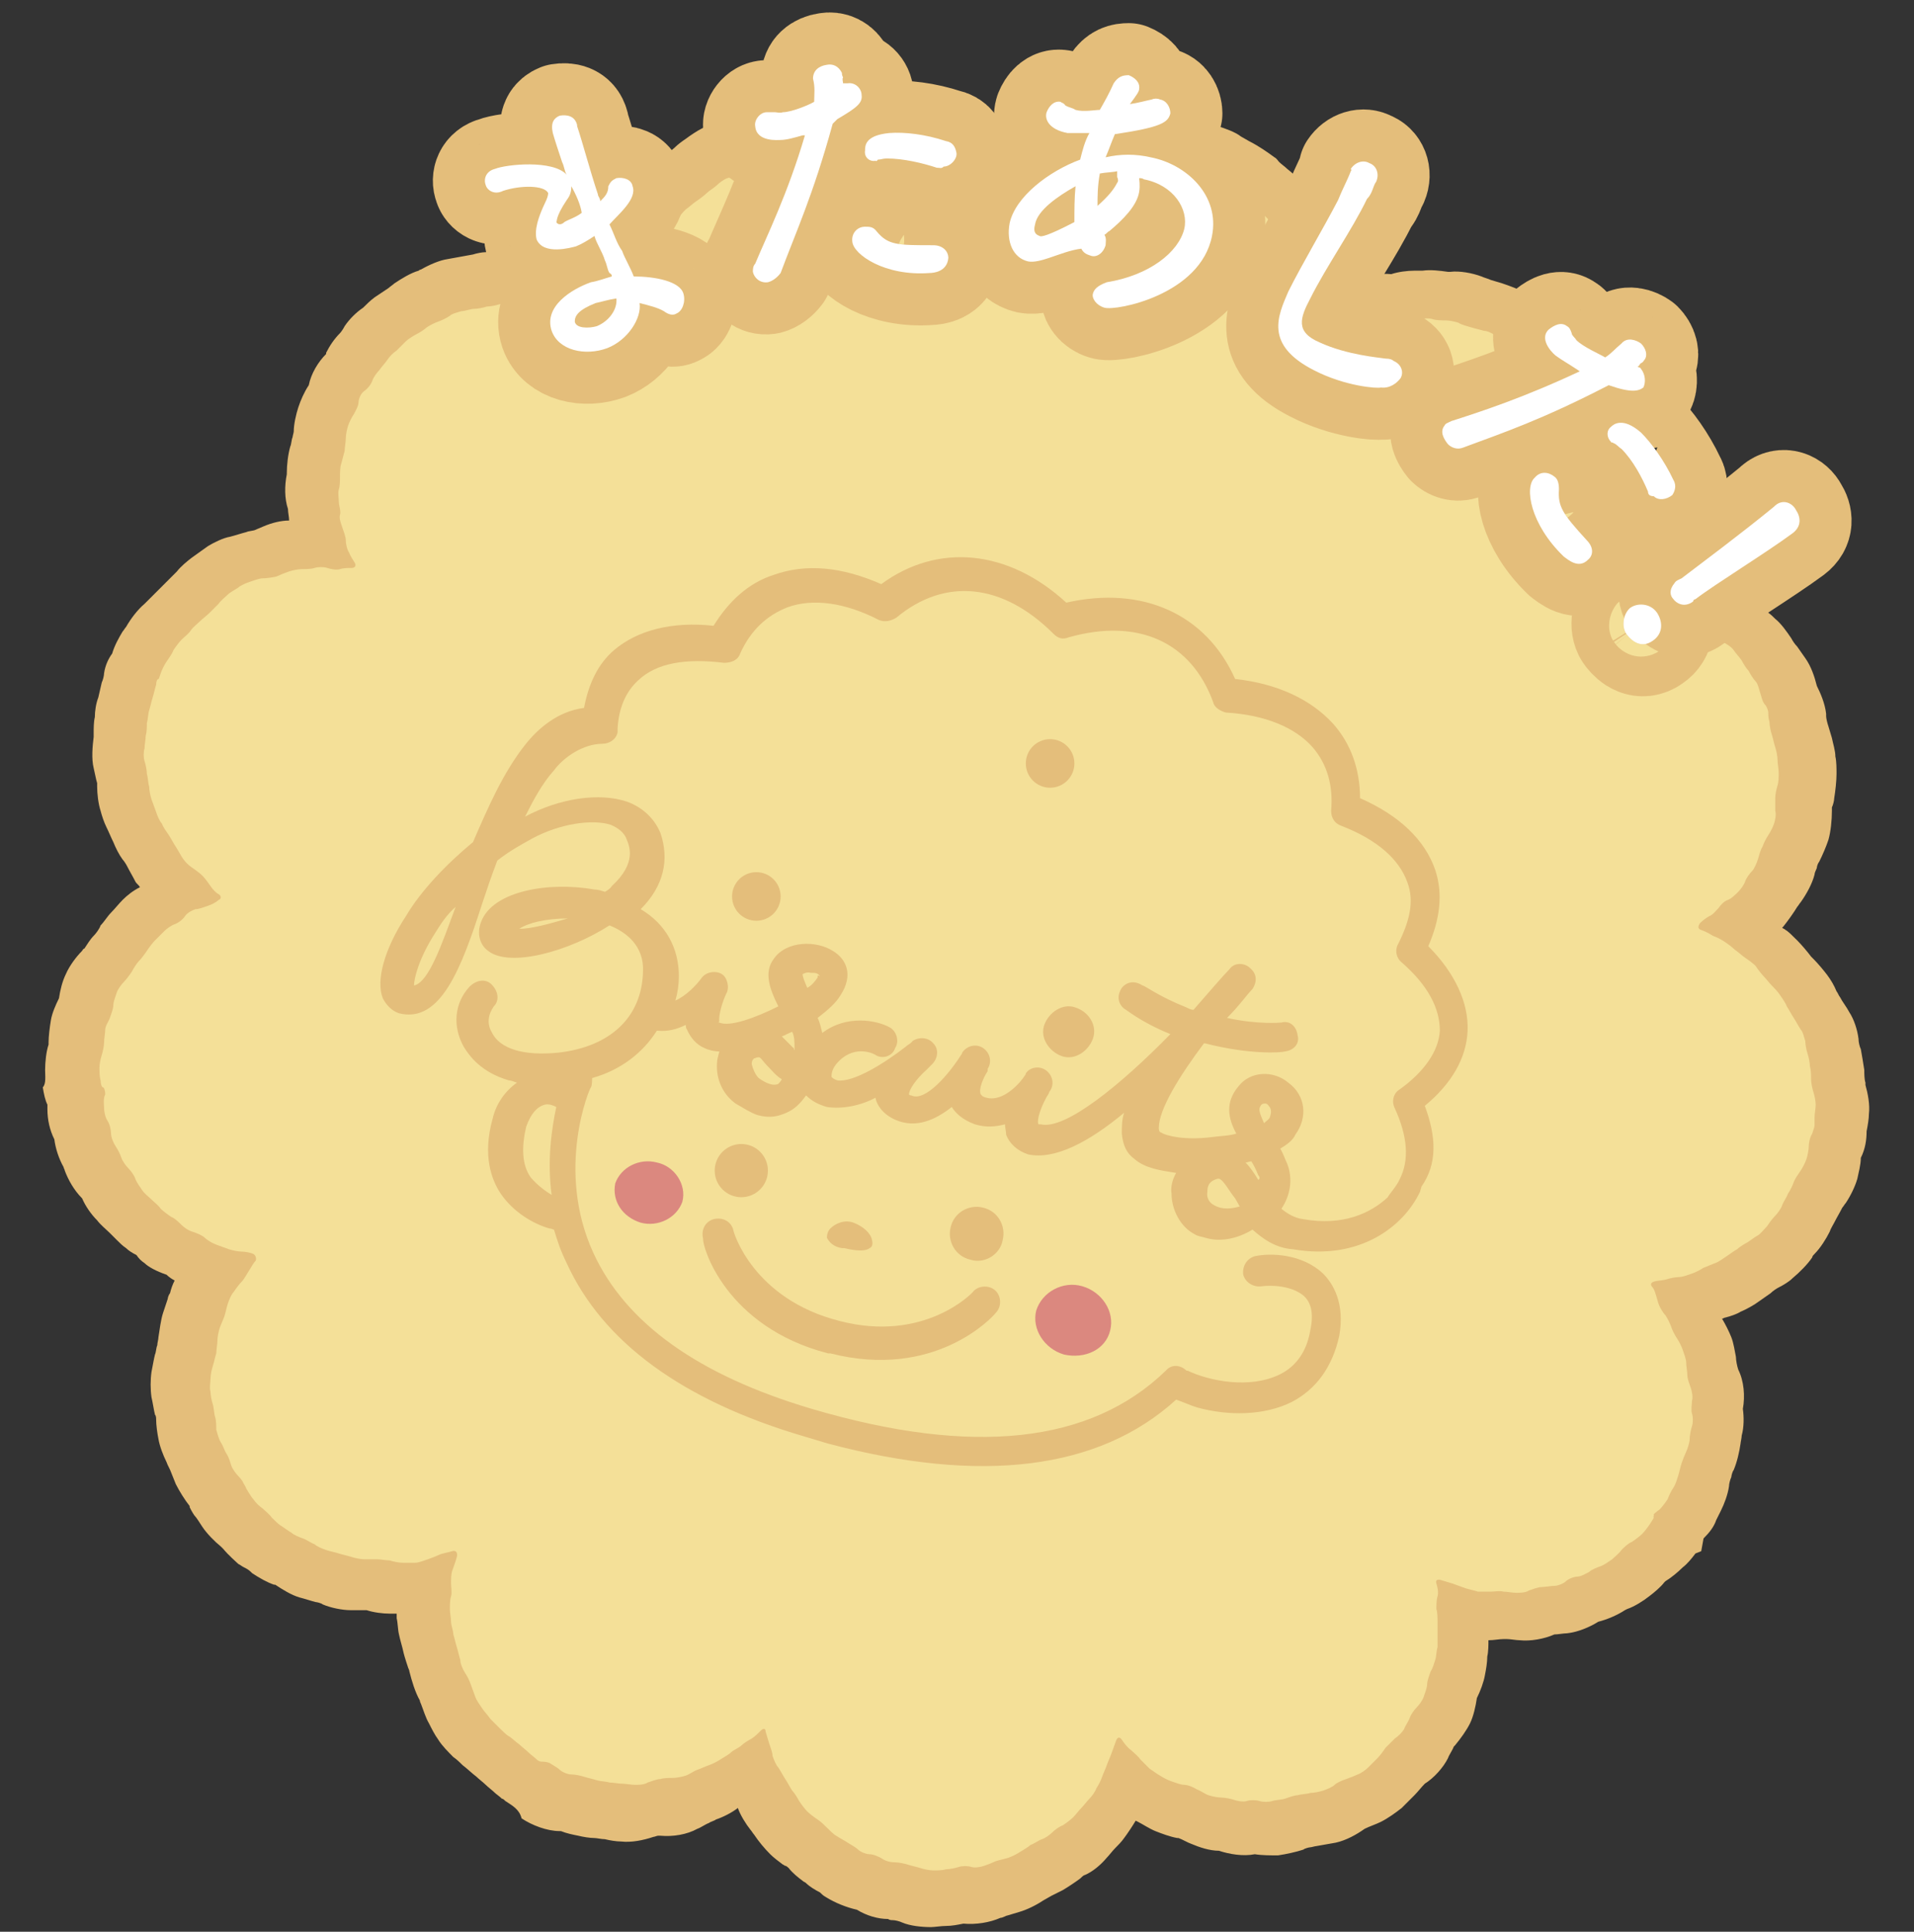
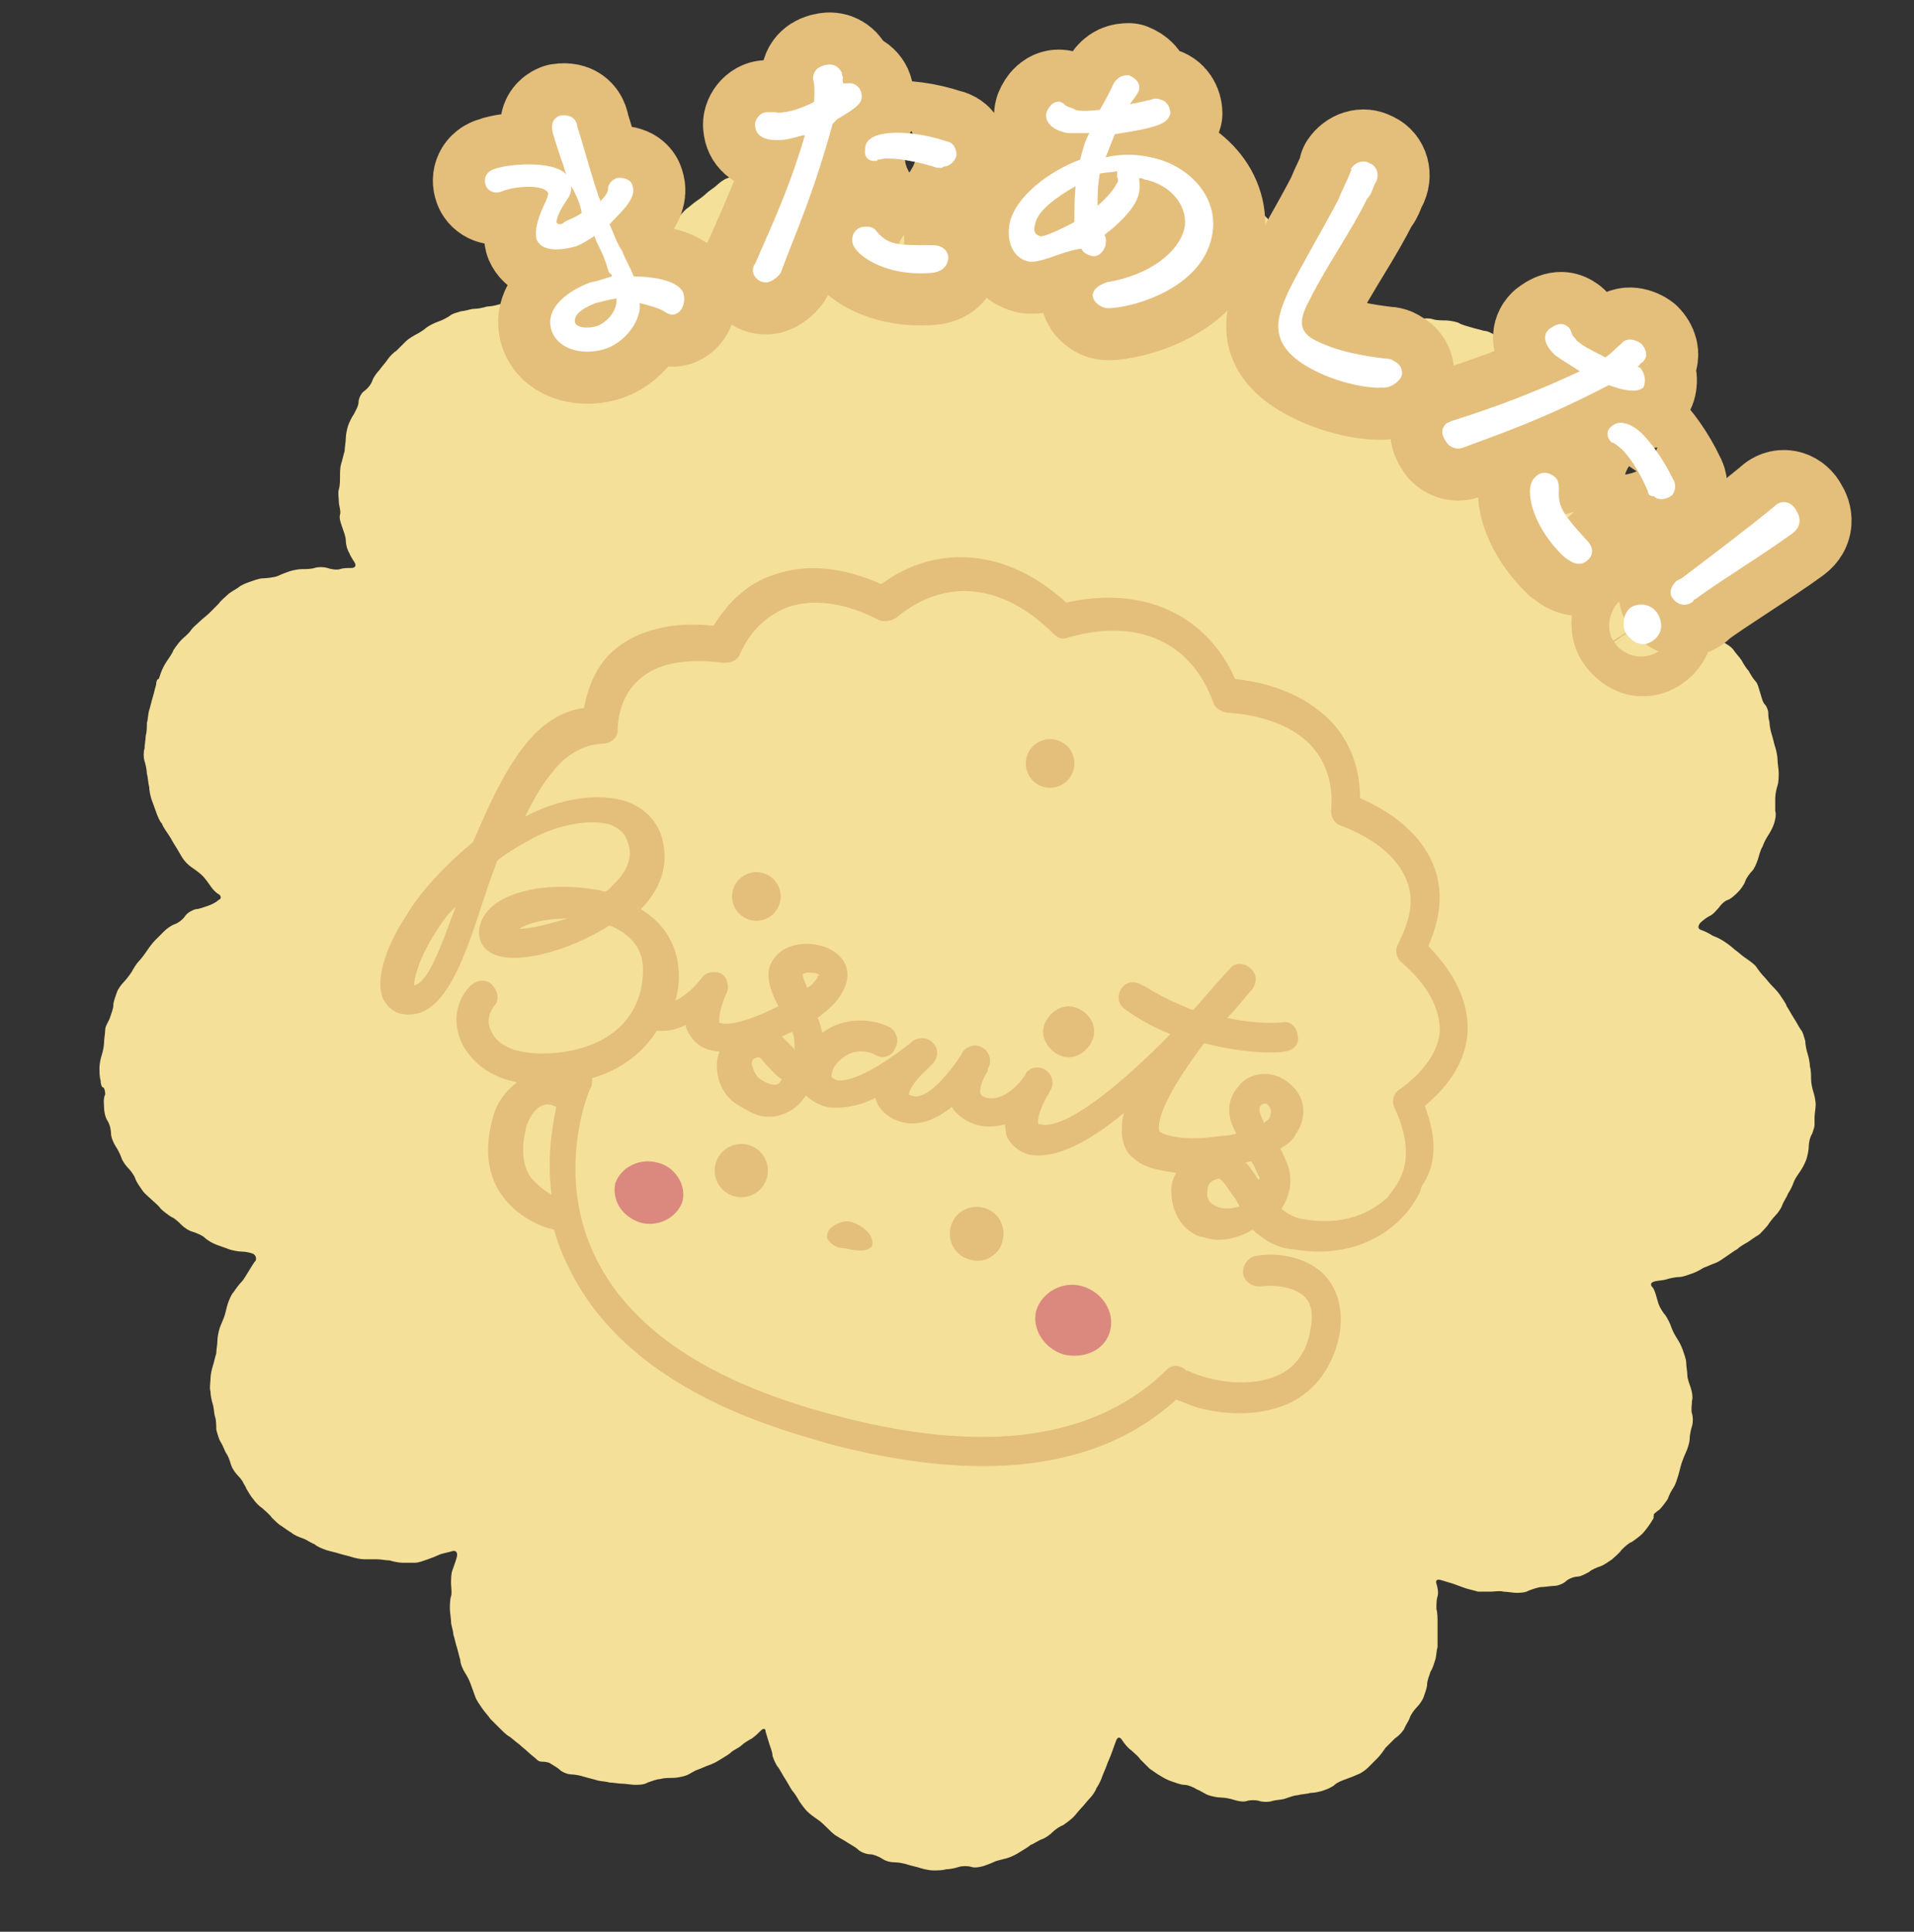
<svg xmlns="http://www.w3.org/2000/svg" version="1.1" id="レイヤー_1" x="0px" y="0px" viewBox="0 0 165.5 167" style="enable-background:new 0 0 165.5 167;" xml:space="preserve">
  <rect x="0" y="0" width="165.5" height="167" fill="#333333" stroke="none" />
  <style type="text/css">
	.st0{fill:#E4BE7B;}
	.st1{fill:#F4E098;}
	.st2{fill:#DB887F;}
	.st3{fill:#E4BE7B;stroke:#E4BE7B;stroke-width:9;stroke-linecap:round;stroke-linejoin:round;stroke-miterlimit:10;}
	.st4{fill:#FFFFFF;}
</style>
  <g>
    <g>
-       <path class="st0" d="M43.7,155.7c-0.1-0.1-0.2-0.2-0.3-0.2c-0.2-0.2-0.5-0.4-0.6-0.5c-0.2-0.2-0.6-0.5-0.8-0.7    c-0.2-0.2-0.6-0.5-0.8-0.7c-0.4-0.3-0.8-0.7-1.2-1c-0.2-0.2-0.5-0.5-0.8-0.7c-0.4-0.4-1-1-1.3-1.5c-0.3-0.4-0.6-1-0.8-1.4    c-0.3-0.5-0.5-1.2-0.7-1.7c0,0-0.1-0.2-0.1-0.3c-0.4-0.7-0.7-1.7-0.9-2.5c0-0.1-0.1-0.3-0.1-0.3c-0.1-0.3-0.3-0.9-0.4-1.3    c-0.1-0.5-0.3-1.1-0.4-1.6c-0.1-0.4-0.1-1-0.2-1.4c0-0.1,0-0.3,0-0.4c-0.2,0-0.4,0-0.6,0c-0.6,0-1.4-0.1-2-0.3c0,0-0.1,0-0.1,0    c-0.4,0-0.9,0-1.3,0c-0.7,0-1.7-0.2-2.4-0.5c-0.1-0.1-0.5-0.2-0.6-0.2c-0.4-0.1-1-0.3-1.4-0.4c-0.7-0.2-1.5-0.7-2.1-1.1    c0,0,0,0-0.1,0c-0.6-0.2-1.3-0.6-1.9-1c0,0-0.1-0.1-0.1-0.1c-0.2-0.2-0.4-0.3-0.6-0.4c-0.2-0.1-0.3-0.2-0.5-0.3    c-0.2-0.2-0.8-0.7-1.3-1.3c0,0-0.2-0.2-0.2-0.2c-0.5-0.4-1.2-1.1-1.6-1.7c-0.2-0.3-0.5-0.8-0.7-1c-0.2-0.3-0.3-0.5-0.4-0.7    c0,0,0,0,0-0.1c-0.4-0.5-0.9-1.3-1.2-1.9l-0.4-1c-0.1-0.3-0.3-0.6-0.4-0.9c-0.3-0.6-0.6-1.4-0.7-2c-0.1-0.5-0.2-1.2-0.2-1.7    c0-0.1,0-0.3-0.1-0.4c-0.1-0.4-0.2-1.1-0.3-1.5c-0.1-0.7-0.1-1.5,0-2.2c0.1-0.5,0.2-1.1,0.3-1.5c0.1-0.2,0.1-0.6,0.2-0.8    c0-0.2,0.1-0.5,0.1-0.7c0.1-0.6,0.2-1.5,0.4-2.1c0.1-0.3,0.3-0.9,0.4-1.2c0-0.1,0.1-0.4,0.2-0.5c0.1-0.4,0.2-0.7,0.4-1.1    c-0.2-0.1-0.5-0.3-0.7-0.5c-0.9-0.3-1.6-0.7-1.9-1c-0.3-0.2-0.5-0.4-0.7-0.7c-0.4-0.2-0.7-0.4-0.9-0.6c-0.3-0.2-0.5-0.4-0.8-0.7    c-0.2-0.2-0.4-0.4-0.6-0.6c-0.3-0.3-0.8-0.7-1.1-1.1c-0.5-0.5-1-1.2-1.3-1.9c-0.7-0.7-1.2-1.6-1.5-2.4c0-0.1-0.1-0.2-0.1-0.3    c-0.4-0.7-0.7-1.6-0.8-2.4c0,0,0,0,0,0c-0.4-0.8-0.6-1.7-0.6-2.6c0-0.1,0-0.2,0-0.4c-0.2-0.4-0.3-0.9-0.4-1.5    C4,93.7,3.9,93,3.9,92.5c0-0.7,0.1-1.6,0.3-2.2c0,0,0-0.1,0-0.2c0-0.5,0.1-1.3,0.2-1.9c0.1-0.6,0.4-1.3,0.7-1.9    c0.1-0.7,0.3-1.5,0.6-2.1c0.3-0.7,0.9-1.5,1.4-2c0,0,0.1-0.2,0.2-0.2c0.2-0.3,0.5-0.8,0.8-1.1c0.2-0.2,0.5-0.6,0.6-0.9    c0.3-0.3,0.6-0.8,0.9-1.1c0.3-0.3,0.7-0.8,1-1.1c0.4-0.4,0.9-0.8,1.5-1.1c-0.1-0.2-0.3-0.3-0.4-0.5c-0.2-0.4-0.5-0.9-0.7-1.3    c-0.1-0.2-0.3-0.5-0.4-0.6c-0.3-0.4-0.6-1-0.8-1.5c-0.2-0.4-0.4-0.9-0.6-1.3c-0.2-0.4-0.4-1-0.5-1.4c-0.2-0.6-0.3-1.5-0.3-2.1    c0,0,0-0.2,0-0.3c-0.1-0.3-0.2-0.9-0.3-1.3c-0.2-0.8-0.1-1.9,0-2.7c0-0.1,0-0.3,0-0.4c0-0.3,0-0.9,0.1-1.3c0-0.5,0.1-1.2,0.3-1.7    c0.1-0.4,0.2-0.9,0.3-1.3c0.1-0.2,0.2-0.6,0.2-0.8c0.1-0.7,0.4-1.3,0.7-1.7c0.2-0.7,0.6-1.4,0.9-1.9c0.1-0.1,0.2-0.3,0.3-0.4    c0.4-0.7,1-1.5,1.6-2c0.1-0.1,0.4-0.4,0.5-0.5c0.3-0.3,0.8-0.8,1.1-1.1c0.2-0.2,0.5-0.5,0.7-0.7c0.1-0.1,0.4-0.4,0.5-0.5    c0.3-0.4,0.9-0.9,1.3-1.2c0.4-0.3,1-0.7,1.4-1c0.5-0.3,1.3-0.7,1.9-0.8c0.4-0.1,1-0.3,1.4-0.4c0.2-0.1,0.6-0.1,0.8-0.2    c0.2-0.1,0.5-0.2,0.7-0.3c0.7-0.3,1.5-0.5,2.2-0.5c0-0.3-0.1-0.7-0.1-1c-0.3-0.9-0.3-2-0.1-3c0,0,0-0.1,0-0.1    c0-0.7,0.1-1.6,0.3-2.3c0.1-0.2,0.1-0.6,0.2-0.8c0-0.1,0.1-0.4,0.1-0.5c0-0.6,0.2-1.5,0.4-2.1c0.2-0.6,0.5-1.3,0.9-1.9    c0.2-1,0.8-2,1.5-2.7c0,0,0,0,0-0.1c0.3-0.6,0.7-1.2,1.2-1.7c0.1-0.1,0.3-0.4,0.4-0.6c0.4-0.6,1-1.2,1.6-1.6    c0.3-0.3,0.6-0.6,1-0.9c0.3-0.2,0.9-0.6,1.2-0.8c0.1-0.1,0.4-0.3,0.5-0.4c0.6-0.4,1.4-0.9,2.1-1.1c0,0,0.1-0.1,0.2-0.1    c0.7-0.4,1.6-0.8,2.3-0.9l2.2-0.4c0.3-0.1,0.8-0.2,1.1-0.2c0.7-0.1,1.5-0.2,2.2-0.1c0.8-0.2,1.7-0.2,2.5-0.1    c0.6,0.1,1.3,0.3,1.9,0.6c0.5,0,1,0.1,1.4,0.2c0.3,0.1,0.7,0.2,1.1,0.3c0.1-0.7,0.4-1.5,0.8-2.1c0,0,0,0,0,0    c0.2-0.6,0.5-1.3,0.8-1.8c0.2-0.4,0.6-0.9,0.8-1.3c0.4-0.5,1-1.1,1.6-1.6c0.4-0.6,0.9-1.2,1.4-1.6c0.2-0.2,0.6-0.5,0.8-0.7    c0.3-0.3,0.8-0.6,1.1-0.9c0.2-0.2,0.6-0.5,0.9-0.7c0.4-0.3,1-0.7,1.4-0.9c0.6-0.3,1.5-0.6,2.2-0.7c0.5-0.3,1.2-0.6,1.7-0.7    c0.1,0,0.2-0.1,0.3-0.1c0.6-0.2,1.2-0.3,1.7-0.3c0.1,0,0.4-0.1,0.5-0.1C68,9.1,68.8,9,69.4,9c0.3,0,0.7,0,0.9,0    c0.8,0,1.6,0.1,2.4,0.4c0.9,0,1.9,0.2,2.7,0.6c0.9,0.1,1.8,0.4,2.5,0.8c0,0,0.1,0,0.1,0c1,0.2,1.7,0.8,2.1,1    c0.2,0.1,0.4,0.3,0.5,0.5c0.5,0.2,1,0.5,1.4,0.7c0.1,0.1,0.2,0.2,0.3,0.2c0.6,0.5,1.3,1.2,1.7,1.9c0,0,0,0,0,0    c0.1,0.1,0.3,0.3,0.5,0.4c0,0,0,0,0,0c0.3-0.4,0.8-0.8,1.1-1.2c0.2-0.2,0.6-0.6,0.9-0.8c0.6-0.6,1.5-1.1,2.3-1.3    c0.2-0.1,0.5-0.2,0.7-0.3c0.2-0.1,0.5-0.3,0.7-0.4c0.4-0.3,1.1-0.6,1.6-0.8c0.4-0.2,1-0.4,1.5-0.5c0.6-0.2,1.3-0.3,2-0.3    c0.7-0.3,1.5-0.4,2.2-0.5c0.7,0,1.5,0,2.2,0.2c0.2,0,0.6,0.1,0.7,0.1c0.5,0,1.1,0.2,1.5,0.3c0.1,0,0.5,0.1,0.6,0.1    c0.8,0.1,1.8,0.4,2.5,0.7c0.1,0,0.2,0.1,0.3,0.1c0.6,0.2,1.5,0.5,2,0.9c0.2,0.1,0.5,0.3,0.7,0.4c0.4,0.2,0.9,0.5,1.2,0.7    c0.3,0.2,0.6,0.4,1,0.7c0.2,0.1,0.3,0.3,0.4,0.4c0.2,0.2,0.5,0.4,0.7,0.6c0.4,0.3,0.9,0.8,1.3,1.1c0.2,0.2,0.5,0.5,0.7,0.7    c0.5,0.5,1,1.1,1.4,1.7c0,0,0,0,0,0c0.6,0.6,1.2,1.3,1.5,2c0.3,0.6,0.5,1.4,0.6,2c0.3,0.6,0.6,1.3,0.7,2c0.8-0.3,1.8-0.5,2.8-0.4    c0.6-0.2,1.4-0.3,2-0.3c0.2,0,0.6,0,0.7,0c0.7-0.1,1.5,0,2.2,0.1c0,0,0.1,0,0.2,0c0.8-0.1,1.9,0.1,2.7,0.4    c0.2,0.1,0.6,0.2,0.8,0.3c0.3,0.1,0.7,0.2,1,0.3c0.6,0.2,1.4,0.5,2,0.8c0.3,0.2,0.7,0.4,1,0.6c0.1,0,0.3,0.2,0.4,0.2    c0.6,0.2,1.3,0.6,1.8,1c0.1,0,0.1,0.1,0.2,0.1c0.5,0.3,0.9,0.8,1.3,1.3c0.4,0.3,0.8,0.8,1.2,1.3c0.1,0.2,0.4,0.6,0.5,0.8    c0.2,0.2,0.4,0.6,0.6,0.8c0.1,0.1,0.2,0.2,0.3,0.3c0.8,0.7,1.5,1.9,1.8,3c0,0,0.1,0.2,0.1,0.2c0.2,0.4,0.5,1,0.6,1.5l0.4,1.1    c0.2,0.5,0.4,1.3,0.4,1.9c0.3,0.7,0.5,1.6,0.6,2.3c0,0.4,0.1,0.9,0.1,1.3c0,0.7,0,1.6-0.2,2.3c-0.1,0.3-0.2,0.7-0.2,0.9    c0,0.1,0,0.3,0,0.4c0,0.3,0,0.6-0.1,0.9c0.1,0,0.3,0.1,0.4,0.1c0.5,0.1,1.2,0.4,1.7,0.6c0.9,0.1,2,0.5,2.7,1    c0.3,0.2,0.8,0.5,1,0.7c0.1,0,0.2,0.1,0.3,0.2c0.6,0.3,1.2,0.7,1.5,0.9c0.2,0.2,0.4,0.3,0.6,0.5c0.1,0.1,0.4,0.4,0.6,0.5l0.1,0    c0.1,0.1,0.3,0.2,0.4,0.3c0.3,0.2,0.6,0.4,0.8,0.6c0.3,0.2,0.5,0.4,0.7,0.6c0.5,0.4,1,1.1,1.4,1.7c0.1,0.2,0.3,0.5,0.5,0.7    c0.2,0.3,0.5,0.7,0.7,1c0.5,0.7,0.8,1.6,1,2.4c0.3,0.6,0.7,1.5,0.8,2.4c0,0.1,0,0.2,0,0.2c0,0.2,0.1,0.6,0.2,0.9    c0.1,0.3,0.2,0.7,0.3,1c0.1,0.5,0.3,1.1,0.3,1.6c0.1,0.4,0.1,1.1,0.1,1.5c0,0.6-0.1,1.5-0.2,2.1c0,0.2-0.1,0.6-0.2,0.8    c0,0.1,0,0.2,0,0.3c0,0.8-0.1,1.8-0.3,2.5c-0.2,0.6-0.5,1.3-0.8,1.9c-0.1,0.1-0.2,0.4-0.2,0.5c0,0.1-0.2,0.4-0.2,0.6    c-0.2,0.8-0.7,1.7-1.2,2.4c-0.1,0.1-0.2,0.3-0.3,0.4c-0.3,0.5-0.8,1.2-1.2,1.7c0,0-0.1,0.1-0.1,0.1c0.1,0.1,0.2,0.1,0.3,0.2    c0.2,0.1,0.6,0.5,1,0.9c0.4,0.4,0.9,1,1.2,1.4c0,0,0.2,0.2,0.2,0.2c0.4,0.4,0.9,1,1.2,1.4c0.3,0.4,0.6,0.9,0.8,1.4    c0.1,0.1,0.2,0.4,0.3,0.5c0.2,0.4,0.6,0.9,0.8,1.3c0.4,0.6,0.7,1.5,0.8,2.3c0,0.3,0.1,0.7,0.2,0.9c0.1,0.5,0.2,1.2,0.3,1.8    c0,0.3,0,0.8,0.1,1.1c0,0.1,0,0.1,0,0.2c0.2,0.7,0.4,1.7,0.3,2.5c0,0.4-0.1,1-0.2,1.5c0,0.7-0.1,1.5-0.5,2.3    c0,0.6-0.2,1.3-0.3,1.8c-0.2,0.7-0.6,1.5-1,2.1c-0.1,0.1-0.2,0.3-0.3,0.4c-0.2,0.4-0.5,0.9-0.7,1.3c-0.1,0.2-0.3,0.5-0.4,0.8    c-0.3,0.6-0.8,1.4-1.3,1.9c-0.1,0.1-0.2,0.2-0.2,0.3c-0.4,0.6-1.1,1.3-1.7,1.8c-0.3,0.3-0.8,0.6-1.2,0.8c-0.2,0.1-0.5,0.3-0.7,0.5    c-0.3,0.2-0.7,0.5-1,0.7c-0.4,0.3-1.1,0.7-1.6,0.9c-0.3,0.2-0.9,0.4-1.3,0.5c-0.1,0-0.2,0.1-0.3,0.1c0.3,0.5,0.6,1.1,0.8,1.6    c0.2,0.5,0.3,1.2,0.4,1.7c0,0.3,0.1,0.8,0.2,1.1c0.5,1,0.6,2.3,0.4,3.4c0.1,0.7,0.1,1.6-0.1,2.3c0,0.2-0.1,0.6-0.1,0.7    c-0.1,0.7-0.3,1.6-0.6,2.3c-0.1,0.1-0.2,0.5-0.2,0.6c-0.1,0.2-0.2,0.6-0.2,0.8c-0.1,0.7-0.4,1.5-0.7,2.1c-0.1,0.2-0.3,0.6-0.4,0.8    c-0.2,0.6-0.6,1.1-1.1,1.6l-0.2,1.1l-0.5,0.2c-0.3,0.4-0.7,0.9-1.1,1.2c-0.4,0.4-1,0.9-1.5,1.2c0,0,0,0,0,0c0,0-0.1,0.1-0.1,0.1    c-0.3,0.4-0.9,0.9-1.3,1.2c-0.5,0.4-1.3,0.9-1.9,1.1c0,0-0.2,0.1-0.2,0.1c-0.6,0.4-1.5,0.8-2.3,1c-0.8,0.5-1.8,0.9-2.7,1    c-0.3,0-0.8,0.1-1.1,0.1c0,0,0,0,0,0c-0.9,0.4-2.1,0.6-3,0.5c-0.3,0-0.8-0.1-1.1-0.1c0,0-0.2,0-0.3,0c-0.4,0-0.8,0.1-1.3,0.1    c0,0.4,0,1-0.1,1.4c0,0.5-0.1,1.1-0.2,1.6c-0.1,0.6-0.4,1.4-0.7,2c-0.1,0.7-0.3,1.6-0.6,2.2c-0.3,0.6-0.8,1.3-1.3,1.9    c0,0-0.1,0.1-0.1,0.1c-0.1,0.3-0.4,0.7-0.5,1c-0.4,0.8-1.2,1.7-2,2.2c0,0,0,0,0,0c-0.3,0.3-0.6,0.7-0.9,1    c-0.3,0.3-0.8,0.8-1.1,1.1c-0.5,0.4-1.2,0.9-1.8,1.2c-0.4,0.2-1,0.4-1.4,0.6c-0.7,0.5-1.6,1-2.5,1.2c-0.5,0.1-1.2,0.2-1.7,0.3    c-0.1,0-0.4,0.1-0.5,0.1c-0.1,0-0.5,0.1-0.6,0.2c-0.6,0.2-1.5,0.4-2.2,0.5c-0.6,0-1.4,0-2-0.1c-1,0.2-2.2,0-3.1-0.3    c-0.8,0-1.7-0.3-2.4-0.6c-0.3-0.1-0.8-0.4-1.1-0.5c0,0-0.1,0-0.1,0c-0.6-0.1-1.4-0.4-1.9-0.6c-0.5-0.2-1.1-0.6-1.5-0.8l-0.2-0.1    c0,0,0,0,0,0c-0.3,0.5-0.7,1.1-1,1.5c-0.2,0.3-0.6,0.7-0.8,0.9c-0.2,0.2-0.5,0.6-0.7,0.8c-0.5,0.6-1.2,1.2-1.9,1.5    c-0.1,0-0.3,0.2-0.4,0.3c-0.4,0.3-1,0.7-1.5,1l-1,0.5c-0.2,0.1-0.5,0.3-0.7,0.4c-0.6,0.4-1.4,0.8-2.1,1c-0.3,0.1-0.7,0.2-1,0.3    c-0.1,0-0.4,0.2-0.6,0.2c-0.9,0.4-2.1,0.6-3.2,0.5c-0.5,0.1-1,0.2-1.5,0.2c-0.4,0-1,0.1-1.3,0.1c-0.8,0-1.8-0.1-2.5-0.4    c-0.2-0.1-0.6-0.2-0.8-0.2c-0.1,0-0.3,0-0.4-0.1c-0.9,0-1.9-0.3-2.7-0.8c-0.9-0.2-1.9-0.6-2.7-1.1c0,0,0,0,0,0    c-0.2-0.1-0.4-0.3-0.5-0.4c-0.4-0.2-0.9-0.5-1.2-0.8c-0.1-0.1-0.2-0.1-0.3-0.2c-0.4-0.3-0.9-0.7-1.2-1.1c0,0-0.2-0.2-0.3-0.2    c-0.1,0-0.1-0.1-0.2-0.1c-0.4-0.3-0.8-0.6-1.1-0.9c-0.5-0.5-1-1.1-1.4-1.7c-0.1-0.1-0.2-0.3-0.3-0.4c-0.4-0.5-0.9-1.3-1.1-1.9    c0,0,0,0,0,0c-0.5,0.4-1.3,0.8-1.9,1c-0.1,0.1-0.5,0.2-0.6,0.3c-0.3,0.1-0.7,0.4-1,0.5c-0.9,0.5-2.1,0.7-3.2,0.6c0,0-0.1,0-0.2,0    c-0.1,0-0.3,0.1-0.4,0.1c-0.9,0.3-1.9,0.5-2.8,0.4c-0.4,0-1-0.1-1.4-0.2c-0.3,0-0.7-0.1-0.9-0.1c-0.4,0-1-0.1-1.4-0.2    c-0.5-0.1-1-0.2-1.5-0.4c0,0-0.1,0-0.1,0c-1.1,0-2.4-0.5-3.3-1.1l0,0C44.9,156.4,44.3,156.1,43.7,155.7z" />
      <path class="st1" d="M142.9,111.3c-0.2-0.2-0.2-0.4,0.1-0.5s0.8-0.1,1.1-0.2c0.3-0.1,0.8-0.2,1.1-0.2c0.3,0,0.8-0.2,1.1-0.3    s0.7-0.3,1-0.5c0.3-0.1,0.7-0.3,1-0.4s0.7-0.4,1-0.6c0.3-0.2,0.7-0.5,0.9-0.6c0.2-0.2,0.7-0.5,0.9-0.6c0.3-0.2,0.7-0.5,0.9-0.6    s0.6-0.6,0.8-0.8c0.2-0.3,0.5-0.7,0.7-0.9c0.2-0.2,0.5-0.6,0.6-0.9s0.4-0.7,0.5-1c0.2-0.3,0.4-0.7,0.5-1c0.1-0.3,0.4-0.7,0.6-1    c0.2-0.3,0.4-0.7,0.5-1c0.1-0.3,0.2-0.8,0.2-1.1c0-0.3,0.1-0.8,0.3-1.1c0.1-0.3,0.2-0.6,0.2-0.7c0-0.1,0-0.4,0-0.7    s0.1-0.8,0.1-1.1s-0.1-0.8-0.2-1.1s-0.2-0.8-0.2-1.1c0-0.3,0-0.8-0.1-1.1c0-0.3-0.1-0.8-0.2-1.1c-0.1-0.3-0.2-0.8-0.2-1.1    c-0.1-0.3-0.2-0.8-0.4-1c-0.2-0.3-0.4-0.7-0.6-1c-0.2-0.3-0.4-0.7-0.6-1c-0.1-0.3-0.4-0.7-0.6-1c-0.2-0.3-0.5-0.6-0.7-0.8    c-0.2-0.2-0.5-0.6-0.7-0.8s-0.5-0.6-0.7-0.9c-0.2-0.2-0.6-0.5-0.9-0.7c-0.3-0.2-0.6-0.5-0.9-0.7c-0.2-0.2-0.6-0.5-0.9-0.7    s-0.7-0.4-1-0.5c-0.3-0.2-0.7-0.4-1-0.5s-0.3-0.3-0.1-0.6c0.2-0.2,0.6-0.5,0.8-0.6c0.3-0.1,0.6-0.5,0.8-0.7    c0.2-0.3,0.5-0.6,0.8-0.7s0.7-0.5,0.9-0.7c0.2-0.2,0.5-0.6,0.6-0.9c0.1-0.3,0.4-0.7,0.6-0.9c0.2-0.2,0.4-0.7,0.5-1    c0.1-0.3,0.2-0.8,0.4-1.1c0.1-0.3,0.3-0.7,0.5-1c0.2-0.3,0.4-0.7,0.5-1c0.1-0.3,0.2-0.8,0.1-1.1c0-0.3,0-0.8,0-1.1    c0-0.3,0.1-0.8,0.2-1.1s0.1-0.8,0.1-1.1c0-0.3-0.1-0.8-0.1-1.1c0-0.3-0.1-0.8-0.2-1.1c-0.1-0.3-0.2-0.8-0.3-1.1    c-0.1-0.3-0.2-0.8-0.2-1.1c-0.1-0.3-0.1-0.6-0.1-0.8c0-0.1-0.1-0.5-0.3-0.7s-0.3-0.7-0.4-1c-0.1-0.3-0.2-0.8-0.4-1    s-0.5-0.7-0.6-0.9c-0.2-0.2-0.5-0.7-0.6-0.9c-0.2-0.3-0.5-0.6-0.7-0.9s-0.6-0.5-0.9-0.7c-0.3-0.2-0.7-0.5-0.9-0.6    c-0.2-0.2-0.6-0.5-0.8-0.7c-0.2-0.2-0.6-0.5-0.9-0.6c-0.3-0.1-0.7-0.4-1-0.5c-0.2-0.2-0.7-0.5-0.9-0.6c-0.3-0.2-0.7-0.3-1-0.4    c-0.3,0-0.8-0.2-1.1-0.3c-0.3-0.1-0.7-0.3-1-0.4c-0.3-0.1-0.8-0.1-1.1-0.1s-0.8,0-1.1-0.1s-0.8,0-1.1,0c-0.3,0-0.8,0.1-1,0    c-0.3,0-0.4-0.2-0.4-0.5c0.1-0.3,0.2-0.7,0.3-1c0.1-0.3,0.3-0.7,0.5-1c0.2-0.3,0.4-0.7,0.5-1c0.1-0.3,0.2-0.8,0.2-1.1    s0.1-0.8,0.1-1.1c0.1-0.3,0.2-0.8,0.3-1.1c0.1-0.3,0.1-0.8,0.1-1.1c0-0.3-0.1-0.8-0.1-1.1s-0.2-0.8-0.3-1.1    c-0.1-0.3-0.3-0.8-0.3-1.1s-0.1-0.8-0.2-1.1s-0.3-0.8-0.4-1c-0.1-0.3-0.3-0.7-0.4-1s-0.3-0.7-0.4-1.1c-0.1-0.3-0.3-0.7-0.6-0.9    c-0.2-0.2-0.6-0.6-0.8-0.8s-0.5-0.6-0.7-0.9c-0.2-0.2-0.5-0.7-0.6-0.9s-0.4-0.5-0.4-0.5c-0.1,0-0.3-0.2-0.4-0.4    c-0.2-0.3-0.5-0.6-0.8-0.8s-0.7-0.4-1-0.5s-0.7-0.3-1-0.5c-0.3-0.2-0.7-0.4-1-0.6c-0.3-0.2-0.7-0.4-1-0.4    c-0.3-0.1-0.8-0.2-1.1-0.3c-0.3-0.1-0.8-0.2-1.1-0.4c-0.3-0.1-0.8-0.2-1.1-0.2c-0.3,0-0.8,0-1.1-0.1c-0.3-0.1-0.8-0.1-1.1,0    s-0.8,0.1-1.1,0.1c-0.3,0-0.8,0.1-1.1,0.2c-0.3,0.1-0.8,0.1-1.1,0.1c-0.3,0-0.8,0-1.1,0.2s-0.7,0.4-1,0.5c-0.3,0.2-0.7,0.4-1,0.5    c-0.3,0.1-0.7,0.4-1,0.5c-0.3,0.1-0.7,0.3-1,0.5s-0.5,0-0.4-0.3c0.1-0.3,0.1-0.8,0-1.1c0-0.3-0.1-0.8-0.2-1.1    c-0.1-0.3-0.2-0.8-0.3-1.1s-0.2-0.8-0.2-1.1c0-0.3-0.2-0.8-0.3-1.1s-0.3-0.7-0.4-1.1c-0.1-0.3-0.2-0.8-0.3-1.1    c-0.1-0.3-0.4-0.7-0.7-0.9s-0.5-0.6-0.7-0.9s-0.5-0.7-0.7-0.9c-0.2-0.2-0.6-0.6-0.8-0.8c-0.2-0.2-0.6-0.6-0.8-0.7    c-0.2-0.2-0.6-0.5-0.9-0.7s-0.6-0.5-0.9-0.7s-0.7-0.4-1-0.5s-0.7-0.4-1-0.6c-0.3-0.2-0.7-0.4-1-0.4c-0.3-0.1-0.8-0.3-1-0.4    c-0.3-0.1-0.8-0.3-1.1-0.3c-0.3,0-0.8-0.1-1.1-0.2c-0.3-0.1-0.8-0.1-1.1-0.2c-0.3,0-0.8-0.1-1.1-0.2c-0.3-0.1-0.8-0.1-1.1-0.1    c-0.3,0-0.8,0.1-1.1,0.3s-0.8,0.2-1.1,0.2c-0.3,0-0.8,0-1.1,0.1c-0.3,0.1-0.8,0.2-1.1,0.4c-0.3,0.1-0.7,0.3-1,0.5s-0.7,0.4-1,0.5    c-0.3,0.1-0.7,0.3-1,0.4s-0.7,0.4-1,0.6c-0.2,0.2-0.6,0.5-0.8,0.8s-0.6,0.6-0.8,0.8c-0.2,0.2-0.5,0.6-0.7,0.9    c-0.2,0.2-0.6,0.6-0.8,0.7c-0.3,0.2-0.6,0.6-0.7,0.9c-0.1,0.3-0.3,0.8-0.5,1c-0.2,0.3-0.4,0.2-0.5-0.1s-0.3-0.8-0.5-1    c-0.2-0.2-0.5-0.7-0.6-0.9c-0.2-0.3-0.5-0.6-0.7-0.8c-0.2-0.2-0.6-0.5-0.9-0.7c-0.2-0.2-0.5-0.6-0.7-0.9S80.2,17,80,16.9    c-0.3-0.2-0.7-0.4-1-0.5c-0.3-0.1-0.7-0.4-0.9-0.6s-0.6-0.5-1-0.6c-0.3-0.1-0.8-0.3-1-0.4c-0.3-0.2-0.7-0.3-1.1-0.3    c-0.3,0-0.8-0.1-1.1-0.3c-0.3-0.2-0.8-0.3-1.1-0.2c-0.3,0.1-0.8,0-1.1-0.2c-0.3-0.1-0.8-0.2-1.1-0.2c-0.3,0-0.8,0-1.1,0    c-0.3,0-0.8,0-1.1,0.1c-0.3,0.1-0.8,0.1-1.1,0.2s-0.6,0-0.6,0.1c0,0-0.3,0.1-0.6,0.2c-0.3,0.1-0.8,0.3-1,0.5s-0.7,0.3-1.1,0.4    s-0.8,0.2-1.1,0.3s-0.7,0.4-0.9,0.6c-0.2,0.2-0.7,0.5-0.9,0.7c-0.2,0.2-0.6,0.5-0.9,0.7s-0.6,0.5-0.9,0.7    c-0.2,0.2-0.6,0.6-0.7,0.9c-0.2,0.3-0.5,0.6-0.8,0.8s-0.6,0.5-0.8,0.8c-0.2,0.3-0.5,0.7-0.6,0.9s-0.3,0.7-0.4,1    c-0.1,0.3-0.3,0.8-0.5,1s-0.3,0.7-0.3,1.1c0,0.3-0.1,0.8-0.3,1.1c-0.2,0.3-0.4,0.7-0.4,1s-0.1,0.8-0.1,1.1s0,0.8,0,1.1    c0,0.3-0.1,0.5-0.2,0.4c-0.1-0.1-0.4-0.2-0.6-0.4c-0.3-0.2-0.7-0.4-1-0.5c-0.3-0.1-0.7-0.4-0.9-0.6c-0.2-0.2-0.7-0.5-0.9-0.6    c-0.3-0.1-0.7-0.3-1-0.4s-0.8-0.1-1.1-0.1c-0.3,0-0.8-0.1-1.1-0.3c-0.3-0.1-0.8-0.3-1.1-0.3c-0.3,0-0.8,0-1.1,0.1    s-0.8,0.1-1.1,0.1c-0.3,0-0.8,0-1.1,0c-0.3,0.1-0.8,0.2-1.1,0.2c-0.3,0.1-0.8,0.2-1.1,0.2s-0.8,0.2-1.1,0.2    c-0.3,0.1-0.8,0.2-1,0.4c-0.3,0.2-0.7,0.4-1,0.5c-0.3,0.1-0.7,0.3-1,0.5c-0.2,0.2-0.7,0.5-0.9,0.6s-0.7,0.4-0.9,0.6    c-0.2,0.2-0.4,0.4-0.4,0.4c0,0-0.2,0.2-0.4,0.4c-0.3,0.2-0.6,0.5-0.8,0.8c-0.2,0.3-0.5,0.6-0.7,0.9c-0.2,0.2-0.5,0.6-0.6,0.9    c-0.1,0.3-0.4,0.7-0.7,0.9s-0.5,0.7-0.5,1s-0.3,0.8-0.4,1c-0.2,0.3-0.4,0.7-0.5,1s-0.2,0.8-0.2,1.1c0,0.3-0.1,0.8-0.1,1.1    c-0.1,0.3-0.2,0.8-0.3,1.1c-0.1,0.3-0.1,0.8-0.1,1.1c0,0.3,0,0.8-0.1,1.1c-0.1,0.3,0,0.8,0,1.1s0.2,0.8,0.1,1.1s0.1,0.8,0.2,1.1    c0.1,0.3,0.3,0.8,0.3,1.1s0.1,0.8,0.3,1.1c0.1,0.3,0.4,0.7,0.5,0.9c0.1,0.2,0,0.4-0.3,0.4c-0.3,0-0.7,0-1,0.1s-0.8,0-1.1-0.1    c-0.3-0.1-0.8-0.1-1.1,0s-0.8,0.1-1.1,0.1s-0.8,0.1-1.1,0.2c-0.3,0.1-0.8,0.3-1,0.4S23,50,22.7,50s-0.8,0.2-1.1,0.3    c-0.3,0.1-0.8,0.3-1,0.5c-0.3,0.2-0.7,0.4-0.9,0.6c-0.2,0.2-0.6,0.5-0.8,0.8c-0.2,0.2-0.6,0.6-0.8,0.8s-0.6,0.5-0.8,0.7    s-0.6,0.5-0.8,0.8s-0.6,0.6-0.8,0.8c-0.2,0.2-0.5,0.6-0.7,0.9c-0.1,0.3-0.4,0.7-0.6,1c-0.2,0.3-0.4,0.7-0.5,1    c-0.1,0.3-0.2,0.6-0.2,0.5c-0.1,0-0.2,0.2-0.2,0.5c-0.1,0.3-0.2,0.8-0.3,1.1c-0.1,0.3-0.2,0.8-0.3,1.1c-0.1,0.3-0.1,0.8-0.2,1.1    c0,0.3,0,0.8-0.1,1.1c0,0.3-0.1,0.8-0.1,1.1c-0.1,0.3-0.1,0.8,0,1.1c0.1,0.3,0.2,0.8,0.2,1.1c0.1,0.3,0.1,0.8,0.2,1.1    c0,0.3,0.1,0.8,0.2,1.1c0.1,0.3,0.3,0.8,0.4,1.1c0.1,0.3,0.3,0.8,0.5,1c0.1,0.3,0.4,0.7,0.6,1c0.2,0.3,0.4,0.7,0.6,1    s0.4,0.7,0.6,1c0.2,0.3,0.5,0.6,0.8,0.8c0.3,0.2,0.7,0.5,0.9,0.7c0.2,0.2,0.5,0.6,0.7,0.9c0.2,0.3,0.5,0.6,0.7,0.7    c0.2,0.1,0.3,0.4,0,0.5c-0.2,0.2-0.6,0.4-0.9,0.5c-0.3,0.1-0.8,0.3-1.1,0.3c-0.3,0.1-0.7,0.3-0.9,0.6c-0.2,0.3-0.6,0.6-0.9,0.7    s-0.7,0.4-0.9,0.6c-0.2,0.2-0.6,0.6-0.8,0.8c-0.2,0.2-0.5,0.6-0.7,0.9s-0.5,0.7-0.7,0.9c-0.2,0.2-0.5,0.7-0.6,0.9    c-0.2,0.3-0.5,0.7-0.7,0.9s-0.5,0.6-0.6,0.9c-0.1,0.3-0.3,0.8-0.3,1.1c0,0.3-0.2,0.8-0.3,1.1s-0.4,0.7-0.4,1s-0.1,0.8-0.1,1.1    c0,0.3-0.1,0.8-0.2,1.1c-0.1,0.3-0.2,0.8-0.2,1.1c0,0.3,0,0.8,0.1,1.1c0,0.3,0.1,0.6,0.2,0.6c0.1,0,0.2,0.3,0.2,0.6    C8.9,95,9,95.5,9,95.8c0,0.3,0.1,0.8,0.3,1.1s0.3,0.8,0.3,1.1c0,0.3,0.2,0.8,0.4,1.1c0.2,0.3,0.4,0.7,0.5,1s0.4,0.7,0.6,0.9    s0.5,0.6,0.6,0.9c0.1,0.3,0.4,0.7,0.6,1s0.6,0.6,0.8,0.8c0.2,0.2,0.6,0.5,0.8,0.8c0.2,0.2,0.6,0.5,0.9,0.7    c0.3,0.1,0.7,0.5,0.9,0.7s0.6,0.5,1,0.6c0.3,0.1,0.8,0.3,1,0.5c0.2,0.2,0.7,0.5,1,0.6c0.3,0.1,0.8,0.3,1.1,0.4    c0.3,0.1,0.8,0.2,1.1,0.2s0.8,0.1,1,0.2c0.2,0.1,0.3,0.4,0.2,0.6c-0.2,0.2-0.4,0.6-0.6,0.9c-0.2,0.3-0.4,0.7-0.6,0.9    c-0.2,0.2-0.5,0.6-0.7,0.9c-0.2,0.2-0.4,0.7-0.5,1c-0.1,0.3-0.2,0.8-0.3,1.1c-0.1,0.3-0.3,0.7-0.4,1c-0.1,0.3-0.2,0.8-0.2,1.1    c0,0.3-0.1,0.8-0.1,1.1c-0.1,0.3-0.2,0.8-0.3,1.1c-0.1,0.3-0.2,0.8-0.2,1.1c0,0.3-0.1,0.8,0,1.1c0,0.3,0.1,0.8,0.2,1.1    c0.1,0.3,0.1,0.8,0.2,1.1s0.1,0.8,0.1,1.1c0.1,0.3,0.2,0.8,0.4,1.1s0.3,0.7,0.5,1s0.3,0.7,0.4,1c0.1,0.3,0.4,0.7,0.6,0.9    c0.2,0.2,0.4,0.5,0.4,0.5c0,0.1,0.2,0.3,0.3,0.6c0.2,0.3,0.4,0.7,0.6,0.9c0.2,0.3,0.5,0.6,0.8,0.8c0.2,0.2,0.6,0.5,0.8,0.8    c0.2,0.2,0.6,0.6,0.8,0.7c0.3,0.2,0.7,0.5,0.9,0.6c0.2,0.2,0.7,0.4,1,0.5c0.3,0.1,0.7,0.4,1,0.5c0.2,0.2,0.7,0.4,1,0.5    c0.3,0.1,0.8,0.2,1.1,0.3c0.3,0.1,0.8,0.2,1.1,0.3s0.8,0.2,1.1,0.2c0.3,0,0.8,0,1.1,0s0.8,0.1,1.1,0.1c0.3,0.1,0.8,0.2,1.1,0.2    s0.8,0,1.1,0s0.8-0.2,1.1-0.3s0.8-0.3,1-0.4s0.8-0.2,1.1-0.3c0.3-0.1,0.5,0.1,0.4,0.5s-0.3,0.9-0.4,1.2c-0.1,0.3-0.1,0.8-0.1,1.1    s0.1,0.8,0,1.1c-0.1,0.3-0.1,0.8-0.1,1.1c0,0.3,0.1,0.8,0.1,1.1c0,0.3,0.2,0.8,0.2,1.1c0.1,0.3,0.2,0.8,0.3,1.1    c0.1,0.3,0.2,0.8,0.3,1.1c0,0.3,0.2,0.8,0.4,1.1c0.2,0.3,0.4,0.7,0.5,1c0.1,0.3,0.3,0.8,0.4,1.1c0.1,0.3,0.4,0.7,0.6,1    c0.2,0.3,0.5,0.6,0.7,0.9c0.2,0.2,0.6,0.6,0.8,0.8s0.6,0.6,0.8,0.7s0.6,0.5,0.9,0.7c0.2,0.2,0.6,0.5,0.8,0.7s0.5,0.4,0.7,0.6    c0.2,0.2,0.4,0.2,0.5,0.2s0.3,0,0.6,0.1c0.3,0.2,0.7,0.4,0.9,0.6c0.2,0.2,0.7,0.4,1,0.4c0.3,0,0.8,0.1,1.1,0.2    c0.3,0.1,0.8,0.2,1.1,0.3c0.3,0.1,0.8,0.1,1.1,0.2c0.3,0,0.8,0.1,1.1,0.1s0.8,0.1,1.1,0.1c0.3,0,0.8,0,1.1-0.2    c0.3-0.1,0.8-0.3,1.1-0.3c0.3-0.1,0.8-0.1,1.1-0.1s0.8-0.1,1.1-0.2c0.3-0.1,0.7-0.4,1-0.5c0.3-0.1,0.7-0.3,1-0.4s0.7-0.3,1-0.5    c0.3-0.2,0.7-0.4,0.9-0.6s0.7-0.4,0.9-0.6c0.2-0.2,0.7-0.5,0.9-0.6c0.3-0.2,0.6-0.5,0.8-0.7c0.2-0.2,0.4-0.2,0.4,0.1    c0.1,0.3,0.2,0.7,0.3,1c0.1,0.3,0.3,0.8,0.3,1.1c0.1,0.3,0.3,0.8,0.5,1c0.2,0.3,0.4,0.7,0.6,1s0.4,0.7,0.6,1    c0.2,0.2,0.5,0.7,0.6,0.9c0.2,0.3,0.5,0.7,0.7,0.9s0.6,0.5,0.9,0.7c0.3,0.2,0.6,0.5,0.8,0.7c0.2,0.2,0.6,0.6,0.8,0.7    c0.3,0.2,0.7,0.4,1,0.6s0.7,0.4,0.9,0.6c0.2,0.2,0.7,0.4,1,0.4c0.3,0,0.8,0.2,1.1,0.4s0.7,0.3,1.1,0.3c0.3,0,0.8,0.1,1.1,0.2    c0.3,0.1,0.8,0.2,1.1,0.3c0.3,0.1,0.8,0.2,1.1,0.2c0.3,0,0.8,0,1.1-0.1c0.3,0,0.8-0.1,1.1-0.2c0.3-0.1,0.8-0.1,1.1,0    s0.8,0,1.1-0.1c0.3-0.1,0.8-0.3,1-0.4c0.3-0.1,0.8-0.2,1.1-0.3c0.3-0.1,0.7-0.3,1-0.5c0.3-0.2,0.7-0.4,0.9-0.6    c0.3-0.1,0.7-0.4,1-0.5c0.3-0.1,0.7-0.4,0.9-0.6c0.2-0.2,0.6-0.5,0.9-0.6c0.3-0.2,0.7-0.5,0.9-0.7c0.2-0.2,0.5-0.6,0.7-0.8    c0.2-0.2,0.5-0.6,0.7-0.8c0.2-0.2,0.5-0.6,0.6-0.9c0.2-0.3,0.4-0.7,0.5-1c0.1-0.3,0.3-0.7,0.4-1c0.1-0.3,0.3-0.7,0.4-1    c0.1-0.3,0.3-0.8,0.4-1.1c0.1-0.3,0.3-0.4,0.5-0.1c0.2,0.3,0.5,0.7,0.8,0.9c0.2,0.2,0.6,0.5,0.8,0.8c0.2,0.2,0.6,0.6,0.8,0.8    c0.3,0.2,0.7,0.5,0.9,0.6c0.3,0.2,0.7,0.4,1,0.5c0.3,0.1,0.8,0.3,1.1,0.3s0.8,0.2,1.1,0.4c0.3,0.1,0.7,0.4,1,0.5    c0.3,0.1,0.8,0.2,1.1,0.2c0.3,0,0.8,0.1,1.1,0.2c0.3,0.1,0.8,0.2,1.1,0.1s0.8-0.1,1.1,0c0.3,0.1,0.8,0.1,1.1,0s0.8-0.1,1.1-0.2    c0.3-0.1,0.8-0.3,1.1-0.3c0.3-0.1,0.8-0.1,1.1-0.2c0.3,0,0.8-0.1,1.1-0.2s0.8-0.3,1-0.5s0.7-0.4,1-0.5c0.3-0.1,0.8-0.3,1-0.4    c0.3-0.1,0.7-0.4,0.9-0.6c0.2-0.2,0.6-0.6,0.8-0.8s0.5-0.6,0.7-0.9c0.2-0.2,0.6-0.6,0.8-0.8c0.3-0.2,0.6-0.5,0.8-0.8    c0.1-0.3,0.4-0.7,0.5-1c0.1-0.3,0.4-0.7,0.6-0.9c0.2-0.2,0.5-0.6,0.6-0.9c0.1-0.3,0.3-0.8,0.3-1.1s0.2-0.8,0.3-1.1    c0.2-0.3,0.3-0.7,0.4-1c0.1-0.3,0.1-0.8,0.2-1.1c0-0.3,0-0.8,0-1.1c0-0.3,0-0.8,0-1.1s0-0.8-0.1-1.1c0-0.3,0-0.8,0.1-1.1    s0-0.8-0.1-1.1s0.1-0.4,0.4-0.3c0.3,0.1,0.7,0.2,1,0.3c0.3,0.1,0.8,0.3,1.1,0.4s0.8,0.2,1.1,0.3c0.3,0,0.8,0,1.1,0    c0.3,0,0.8-0.1,1.1,0c0.3,0,0.8,0.1,1.1,0.1c0.3,0,0.8,0,1.1-0.2c0.3-0.1,0.8-0.3,1.1-0.3c0.3,0,0.8-0.1,1.1-0.1    c0.3,0,0.8-0.2,1-0.4s0.7-0.4,1-0.4s0.8-0.3,1-0.4c0.2-0.2,0.7-0.4,1-0.5c0.3-0.1,0.7-0.4,1-0.6c0.2-0.2,0.6-0.5,0.8-0.8    c0.2-0.2,0.6-0.6,0.9-0.7c0.3-0.2,0.7-0.5,0.9-0.7c0.2-0.2,0.5-0.6,0.7-0.9c0.2-0.3,0.3-0.5,0.3-0.5c0,0-0.1-0.1,0-0.1    c0,0,0,0,0-0.1c0,0,0-0.1,0-0.1c0,0,0.2-0.2,0.5-0.4c0.2-0.2,0.5-0.6,0.7-0.9c0.1-0.3,0.3-0.7,0.5-1s0.3-0.7,0.4-1    c0.1-0.3,0.2-0.8,0.3-1.1c0.1-0.3,0.3-0.8,0.4-1s0.3-0.8,0.3-1.1s0.1-0.8,0.2-1.1s0.1-0.8,0-1.1c-0.1-0.3,0-0.8,0-1.1    c0.1-0.3,0-0.8-0.1-1.1s-0.3-0.8-0.3-1.1c0-0.3-0.1-0.8-0.1-1.1s-0.2-0.8-0.3-1.1c-0.1-0.3-0.3-0.7-0.5-1c-0.2-0.3-0.4-0.7-0.5-1    c-0.1-0.3-0.3-0.7-0.5-1c-0.2-0.2-0.5-0.7-0.6-1S143.1,111.5,142.9,111.3z" />
    </g>
    <g>
      <path class="st0" d="M123.2,95.6c2.3-1.9,3.6-4.1,3.7-6.5c0.1-2.4-1.1-5-3.4-7.3c1-2.3,1.3-4.5,0.6-6.6c-0.9-2.6-3.1-4.7-6.5-6.2    c0-2.5-0.8-4.7-2.3-6.4c-1.9-2.1-4.8-3.5-8.5-3.9c-2.5-5.6-8-8.1-14.6-6.6c-5-4.6-11.1-5.2-16-1.6c-3.4-1.5-6.5-1.8-9.3-0.8    c-2.2,0.7-3.9,2.3-5.2,4.4c-3.6-0.4-6.6,0.4-8.6,2.1c-1.4,1.2-2.2,2.9-2.6,5c-2.3,0.3-4,1.8-5.1,3.2c-1.9,2.4-3.2,5.4-4.5,8.4    c-2.3,1.9-4.5,4.2-5.8,6.4c-1.9,2.9-2.6,5.6-2,7.1c0.3,0.6,0.8,1.1,1.4,1.3c3.6,0.9,5.4-3.9,7.2-9.5c0.4-1.2,0.8-2.4,1.3-3.7    c1-0.8,2.1-1.4,3-1.9c2.4-1.3,5.2-1.7,6.8-1.2c0.7,0.3,1.2,0.7,1.4,1.3c0.2,0.5,0.9,2-1.3,4c-0.1,0.2-0.4,0.4-0.6,0.5    c-0.3-0.1-0.6-0.2-0.9-0.2c-3.9-0.7-8.8,0.1-9.8,2.8c-0.4,1-0.1,2,0.6,2.5c1.9,1.5,7.1,0,10.5-2.2c1.5,0.6,3,1.8,2.9,4    c-0.1,4-2.9,6.5-7.3,7c-3,0.3-5.1-0.3-5.8-1.8c-0.4-0.7-0.3-1.5,0.2-2.2c0.5-0.5,0.4-1.3-0.2-1.9c-0.5-0.5-1.3-0.4-1.9,0.2    c-1.3,1.4-1.5,3.4-0.5,5.2c0.5,0.8,1.5,2.2,3.9,2.9c0.2,0,0.4,0.1,0.7,0.2c-1,0.7-1.8,1.8-2.1,3.1c-0.9,3.2-0.1,5.3,0.7,6.5    c1.1,1.6,2.8,2.6,4.2,3c0.2,0,0.3,0.1,0.4,0.1c0.3,1,0.6,1.9,1.1,2.9c3.1,6.8,10,11.9,20.6,15c0.7,0.2,1.3,0.4,2,0.6    c13.2,3.5,23.4,2.3,30.1-3.8c0.6,0.2,1.2,0.5,1.9,0.7c2.6,0.7,5.7,0.7,8.1-0.5c2.1-1.1,3.5-3,4.1-5.7c0.5-2.8-0.5-4.5-1.4-5.4    c-1.8-1.7-4.5-1.8-5.9-1.5c-0.7,0.2-1.1,0.9-1,1.6c0.2,0.7,0.9,1.1,1.6,1s2.5-0.1,3.6,0.8c0.7,0.6,0.9,1.6,0.6,3    c-0.3,1.8-1.2,3.1-2.6,3.8c-2.6,1.3-6.1,0.6-8-0.3l-0.1,0c-0.5-0.5-1.3-0.6-1.8,0c-6.5,6.3-16.7,7.4-30.6,3.3    c-9.8-2.9-16.1-7.4-18.9-13.5c-3.3-7.2-0.3-14.3-0.2-14.3c0.1-0.2,0.1-0.6,0.1-0.8c2.5-0.7,4.4-2.2,5.6-4.1    c0.9,0.1,1.7-0.1,2.5-0.5c0,0.1,0,0.3,0.1,0.4c0.3,0.7,0.8,1.3,1.5,1.6c0.4,0.2,0.9,0.3,1.3,0.3c-0.1,0.4-0.2,0.7-0.2,1    c-0.1,1.4,0.5,2.7,1.6,3.5c0.7,0.4,1.3,0.8,1.9,1c1.1,0.3,1.8,0.1,2.5-0.2c0.7-0.3,1.2-0.8,1.7-1.5c0.5,0.5,1.1,0.8,1.8,1    c1.3,0.2,2.9-0.1,4.2-0.8c0.1,0.6,0.6,1.4,1.7,1.9c1.8,0.8,3.5,0,4.9-1.1c0.3,0.5,0.9,1.1,2,1.5c1,0.3,1.8,0.2,2.6,0    c0,0.3,0.1,0.6,0.1,0.9c0.3,0.8,1,1.4,1.9,1.7c2.3,0.5,5.3-1.1,8.3-3.6c-0.2,0.6-0.2,1.2-0.2,1.8c0.1,1,0.4,1.7,1.1,2.2    c0.9,0.8,2.3,1,3.6,1.2c-0.3,0.5-0.5,1.2-0.4,1.8c0,1.4,0.8,2.9,2,3.5c0.3,0.2,0.6,0.2,0.9,0.3c1.3,0.4,2.8,0.1,4.1-0.7    c0.9,0.8,2,1.6,3.5,1.7c5.8,1,9.6-2,11-5c0-0.1,0.1-0.3,0.1-0.4C124.3,100.6,124.2,98.3,123.2,95.6z M35.8,85.2    c0-0.6,0.4-2.3,1.8-4.5c0.5-0.8,1-1.6,1.8-2.3C38.2,81.6,37.1,84.9,35.8,85.2z M44.9,80.3c0.7-0.5,2.3-0.9,4.2-0.9    C47.4,79.9,45.9,80.3,44.9,80.3z M45.9,101.8c-0.8-1.1-0.8-2.7-0.4-4.4c0.4-1.1,0.9-1.7,1.6-1.9c0.4-0.1,0.8,0.1,1,0.2    c-0.4,1.9-0.8,4.6-0.4,7.6C47.2,103,46.5,102.5,45.9,101.8z M67.3,93.7c-0.4,0.2-1,0-1.7-0.5c-0.3-0.3-0.5-0.8-0.6-1.2    c0-0.3,0.1-0.4,0.2-0.5c0.1,0,0.2-0.1,0.4-0.1c0.2,0,0.3,0.3,0.9,0.9c0.3,0.3,0.6,0.7,1.1,1C67.5,93.5,67.4,93.6,67.3,93.7z     M68.6,90.6c-0.2-0.2-0.6-0.6-1-1c0.3-0.1,0.6-0.3,0.9-0.4c0.2,0.4,0.2,0.9,0.2,1.3c0,0.1,0,0.2,0,0.3    C68.6,90.7,68.7,90.6,68.6,90.6z M70.7,84.5c-0.2,0.3-0.5,0.7-0.9,0.9c-0.2-0.5-0.4-0.9-0.4-1.2c0.1,0,0.3-0.2,0.7-0.1    c0.4,0,0.6,0,0.8,0.3C70.7,84.3,70.7,84.3,70.7,84.5z M105,104.2c-0.4-0.2-0.7-0.6-0.6-1.2c0-0.4,0.1-0.9,0.9-1.1c0,0,0,0,0.1,0    c0.4,0.1,0.9,1.1,1.4,1.7c0.1,0.2,0.3,0.5,0.4,0.7C106.5,104.5,105.7,104.6,105,104.2z M108.8,102c-0.3-0.5-0.7-1.1-1.1-1.5    c0.2,0,0.3-0.1,0.5-0.1c0.2,0.3,0.4,0.7,0.6,1.2C108.9,101.7,109,101.9,108.8,102C108.9,102,108.9,102,108.8,102z M109,95.6    c0.1-0.2,0.3-0.2,0.4-0.2c0.2,0,0.3,0.2,0.3,0.2c0.3,0.3,0.2,0.7,0.1,1c-0.1,0.2-0.3,0.3-0.5,0.5C108.9,96.2,108.8,95.9,109,95.6z     M112.7,105.4c-0.8-0.1-1.4-0.5-1.9-0.9c0.8-1.2,1-2.6,0.5-3.9c-0.2-0.4-0.3-0.8-0.6-1.3c0.5-0.3,1.1-0.7,1.3-1.2    c1.1-1.5,0.9-3.4-0.6-4.5c-1.3-1.1-3.3-1-4.3,0.3c-1.2,1.4-0.9,2.8-0.2,4.1c-0.6,0.2-1.4,0.2-2.1,0.3c-2.3,0.3-4-0.1-4.4-0.4    c-0.1,0-0.2-0.1-0.2-0.4c0-1.6,1.8-4.5,3.9-7.3l0.1,0c3.9,1,6.6,0.8,6.9,0.7c0.8-0.1,1.3-0.7,1.1-1.4c-0.1-0.8-0.7-1.3-1.4-1.1    c0,0-2,0.2-4.7-0.4c1.1-1.1,1.7-2,2.2-2.5c0.4-0.6,0.4-1.3-0.2-1.8c-0.5-0.5-1.4-0.5-1.8,0.1c-0.5,0.5-1.7,1.9-3.1,3.5    c-0.2,0-0.4-0.1-0.6-0.2c-2.5-1-3.6-1.9-3.8-1.9c-0.6-0.4-1.3-0.4-1.8,0.2c-0.4,0.6-0.4,1.3,0.2,1.8c0.1,0,1.3,1.1,4,2.2    c-4.3,4.4-9.1,8.3-11.2,7.8l0,0c-0.1,0-0.2,0-0.2,0c-0.2-0.3,0.2-1.6,0.9-2.7c0-0.1,0.1-0.2,0.1-0.2c0.4-0.6,0.2-1.4-0.4-1.8    c-0.6-0.4-1.4-0.2-1.7,0.3c0,0,0,0.1-0.1,0.2c-0.3,0.5-1.8,2.3-3.3,1.9c-0.4-0.1-0.4-0.2-0.5-0.3c-0.2-0.4,0.2-1.4,0.6-2    c0-0.1,0-0.1,0-0.2c0.4-0.6,0.2-1.4-0.4-1.8c-0.6-0.4-1.4-0.2-1.8,0.4c0,0,0,0.1-0.1,0.2c-1,1.6-3.1,4.1-4.3,3.5    c-0.2,0-0.2-0.1-0.2-0.1c0-0.4,0.6-1.3,1.5-2.1c0.2-0.2,0.4-0.4,0.5-0.5c0.5-0.5,0.6-1.3,0.1-1.8c-0.4-0.5-1.2-0.6-1.8-0.2    c-0.1,0.2-0.4,0.3-0.6,0.5c-1.8,1.4-4.5,3.1-5.9,2.9c-0.3-0.1-0.4-0.2-0.5-0.3c0-0.2,0-0.6,0.4-1.1c1.4-1.7,3.1-1,3.4-0.8    c0.6,0.4,1.5,0.1,1.7-0.6c0.4-0.6,0.1-1.5-0.5-1.8c-1.1-0.6-3.7-1.1-5.8,0.5c-0.1-0.4-0.2-0.9-0.4-1.3c0.9-0.7,1.6-1.3,2-2    c1.1-1.7,0.5-3.1-0.7-3.8c-1.4-0.9-4-0.9-5.1,0.7c-0.9,1.2-0.3,2.7,0.4,4.1c-2,1-4.2,1.8-5.1,1.4c-0.1,0-0.1,0,0-0.1    c-0.1-0.5,0.3-1.8,0.6-2.4c0.3-0.5,0.1-1.4-0.4-1.7c-0.5-0.3-1.3-0.2-1.7,0.3c-0.5,0.7-1.4,1.6-2.3,2c0.2-0.7,0.3-1.4,0.3-2.1    c0-2.4-1.1-4.5-3.3-5.8c2-2,2.5-4.3,1.7-6.6c-0.5-1.2-1.5-2.2-2.9-2.7c-2.4-0.8-5.8-0.3-8.8,1.3c0.7-1.4,1.5-2.9,2.5-4    c0.8-1.1,2.5-2.3,4.2-2.3c0.6,0,1.2-0.4,1.3-1l0,0c0-0.1,0-0.1,0-0.2l0-0.1l0,0c0.1-1.8,0.7-3.2,1.8-4.2c1.6-1.5,4.1-1.9,7.4-1.5    c0.6,0,1.2-0.2,1.4-0.8c0.9-2,2.3-3.3,4.1-4c2.2-0.8,5-0.4,7.9,1.1c0.5,0.2,1,0.1,1.5-0.2c4.2-3.5,9.2-3,13.6,1.4    c0.4,0.4,0.8,0.5,1.3,0.3c6-1.7,10.6,0.4,12.5,5.6c0.1,0.5,0.7,0.8,1.1,0.9c3.4,0.2,6,1.3,7.5,3c1.2,1.4,1.8,3.2,1.6,5.5    c0,0.6,0.3,1.1,0.9,1.3c3.1,1.2,5,2.9,5.7,4.9c0.6,1.6,0.2,3.3-0.8,5.3c-0.3,0.5-0.2,1.2,0.3,1.6c2.3,2,3.3,4,3.3,5.9    c-0.1,1.8-1.4,3.6-3.5,5.1c-0.5,0.3-0.7,1-0.4,1.6c1.1,2.4,1.3,4.5,0.4,6.2c-0.2,0.5-1,1.4-1,1.5    C118.5,104.9,116.1,106,112.7,105.4z" />
      <circle class="st0" cx="65.4" cy="77.5" r="2.1" />
      <circle class="st0" cx="90.8" cy="66" r="2.1" />
      <path class="st0" d="M93,87.1c-1.1-0.4-2.3,0.4-2.7,1.5s0.4,2.3,1.5,2.7s2.3-0.4,2.7-1.5C94.9,88.7,94.2,87.5,93,87.1z" />
      <ellipse class="st0" cx="64.1" cy="101.2" rx="2.3" ry="2.3" />
      <path class="st0" d="M86.7,107.2c0.3-1.2-0.4-2.5-1.7-2.8c-1.2-0.3-2.5,0.4-2.8,1.7c-0.3,1.2,0.4,2.5,1.7,2.8    C85.2,109.3,86.5,108.4,86.7,107.2z" />
-       <path class="st0" d="M71.6,117c0.1,0,0.1,0,0.2,0c9,2.3,14-3.1,14.3-3.5c0.5-0.5,0.5-1.4,0-1.9c-0.5-0.5-1.4-0.5-1.9,0    c-0.1,0.2-4.3,4.5-11.6,2.6c-7.5-1.9-9.2-7.7-9.2-7.9c-0.2-0.7-0.9-1.1-1.7-0.9c-0.7,0.2-1.1,0.9-0.9,1.7    C60.7,107.7,62.7,114.7,71.6,117z" />
      <path class="st2" d="M89.6,113.3c-0.4,1.6,0.7,3.3,2.4,3.8c1.8,0.4,3.6-0.4,4-2.1c0.4-1.6-0.7-3.3-2.4-3.8    C91.9,110.7,90.1,111.7,89.6,113.3z" />
      <path class="st2" d="M56.8,100.5c-1.5-0.4-3.1,0.4-3.6,1.8c-0.3,1.5,0.6,2.9,2.2,3.4c1.5,0.4,3.1-0.4,3.6-1.8    C59.4,102.4,58.3,100.8,56.8,100.5z" />
      <path class="st0" d="M72.8,107.9c0,0,0.1,0,0.2,0c0.4,0.1,1.7,0.4,2.2,0c0.2-0.1,0.3-0.3,0.2-0.7c-0.1-0.6-0.8-1.2-1.6-1.5    c-0.8-0.3-1.6,0.1-2,0.5c-0.2,0.2-0.3,0.5-0.3,0.8l0,0C71.7,107.4,72.1,107.8,72.8,107.9z" />
    </g>
    <g>
      <path class="st3" d="M52.5,30.1c-1.9,0.7-4.2,0.2-4.8-1.5c-0.7-2.1,1.7-3.6,3.4-4.2c0.6-0.1,1.1-0.3,1.8-0.5c0-0.1,0-0.2-0.2-0.3    c-0.2-0.3-0.2-0.7-0.4-1.1c-0.2-0.7-0.7-1.4-0.9-2.1c-0.6,0.4-1.1,0.7-1.6,0.9c-0.4,0.1-2.8,0.8-3.4-0.6c-0.1-0.4-0.2-1.2,0.7-3.1    c0.2-0.4,0.3-0.7,0.3-0.9C47.1,16,45,16,43.5,16.5c-0.8,0.4-1.4-0.1-1.5-0.5c-0.2-0.5,0-1.2,0.8-1.4c1-0.4,5-0.8,6.2,0.5    c-0.2-0.3-0.2-0.7-0.4-1.1c-0.3-0.9-0.6-1.8-0.8-2.5c-0.2-0.9,0.1-1.3,0.6-1.5c0.6-0.1,1.3,0,1.5,0.8c0,0,0,0,0,0.1    c0.5,1.5,1.1,3.8,1.8,5.9c0,0.2,0.2,0.3,0.2,0.6c0.4-0.4,0.7-0.7,0.7-1.3c0.2-0.4,0.3-0.5,0.7-0.7c0.6-0.1,1.3,0.1,1.4,0.7    c0.4,1.1-1.2,2.4-2,3.3c0.4,0.8,0.6,1.6,1.1,2.3c0.2,0.6,0.7,1.4,1,2.2c1.8,0,4,0.4,4.3,1.5c0.2,0.7-0.1,1.5-0.6,1.7    c-0.3,0.2-0.7,0.1-1.1-0.2c-0.5-0.3-1.3-0.5-2.1-0.7C55.5,27.5,54.3,29.4,52.5,30.1z M49.4,16.1c0,0.5-0.1,0.8-0.4,1.2    c-1,1.5-0.8,1.8-0.9,1.9c0.1,0.2,0.4,0.3,0.7,0c0.3-0.2,1-0.4,1.5-0.8C50.2,17.7,49.8,16.8,49.4,16.1z M51.5,26.2    c-1.5,0.6-1.8,1.1-1.8,1.6c0.1,0.6,1.2,0.6,1.9,0.4c1-0.4,1.8-1.4,1.7-2.4C52.6,25.9,52,26.1,51.5,26.2z" />
      <path class="st3" d="M72,10.7c-1.7,6.2-3.2,9.4-4.5,12.9c-0.3,0.4-0.7,0.7-1.1,0.8c-0.7,0.1-1.2-0.4-1.3-0.9c0-0.2,0-0.5,0.2-0.7    c1-2.4,2.8-6,4.3-11.1l-0.2,0c-0.7,0.2-1.4,0.4-1.9,0.4c-0.2,0-2.1,0.2-2.2-1.2c-0.1-0.5,0.4-1.2,1-1.2c0.2,0,0.5,0,0.7,0    c0.2,0,0.4,0.1,0.7,0c0.7,0,2.2-0.6,2.7-0.9c0-0.7,0.1-1.2-0.1-2c0-0.7,0.5-1.1,1.2-1.2c0.5-0.1,1,0.1,1.3,0.7    c0,0.1,0,0.2,0.1,0.4c-0.1,0.1,0,0.4,0,0.5c0.1,0,0.2,0,0.4,0c0.7-0.1,1.2,0.5,1.2,1c0.1,0.7-0.4,1.1-2.1,2.1L72,10.7z M81,14.5    c-1.2-0.4-2.9-0.8-4.3-0.8c-0.4,0-0.5,0.1-0.8,0.1c-0.1,0.2-0.2,0.1-0.2,0.1c-0.5,0.1-1-0.3-0.9-0.9c0-0.4,0-1.3,2.1-1.5    c1.3-0.1,3.1,0.1,4.9,0.7c0.6,0.1,0.8,0.5,0.9,1c0.1,0.5-0.5,1.2-1.1,1.2C81.4,14.6,81.3,14.5,81,14.5z M80.4,23.6    c-3.9,0.3-6.6-1.6-6.7-2.7c-0.1-0.7,0.4-1.3,1.1-1.3c0.4,0,0.7,0,1,0.4c1,1.2,1.8,1.2,4.9,1.2c0.8,0,1.3,0.5,1.3,1.1    C81.9,23.5,80.7,23.6,80.4,23.6z" />
      <path class="st3" d="M90.7,22.3c-0.6,0.2-1.3,0.4-1.8,0.3c-1.3-0.3-1.9-1.7-1.6-3.3c0.5-2.3,3.4-4.5,6.1-5.5    c0.2-0.8,0.4-1.6,0.8-2.3c-0.7,0-1.3,0-1.9,0c-1.6-0.3-2-1.2-1.8-1.8c0.2-0.5,0.6-1,1.2-0.9c0.1,0.1,0.3,0.1,0.4,0.3    c0.3,0.2,0.6,0.2,0.9,0.4c0.7,0.2,1.7,0,2.1,0c0.4-0.7,0.8-1.4,1.2-2.3c0.4-0.6,0.8-0.7,1.3-0.7c0.5,0.2,1,0.6,0.9,1.2    c0,0.2-0.2,0.5-0.8,1.3c0.7-0.1,1.4-0.3,1.9-0.4c0.2-0.1,0.5-0.1,0.7,0c0.6,0.1,0.9,0.7,0.9,1.2c-0.2,0.8-0.8,1.2-4.8,1.8    c-0.3,0.7-0.5,1.3-0.8,2c1.3-0.3,2.6-0.3,3.9,0c3.1,0.6,6,3.3,5.3,6.8c-1,5.1-8.3,6.5-9.3,6.2c-0.7-0.2-1.1-0.8-1-1.2    c0.1-0.4,0.4-0.7,1.2-1c3.7-0.6,6.2-2.6,6.7-4.6c0.4-1.7-0.9-3.8-3.5-4.3c-0.1-0.1-0.3-0.1-0.4-0.1c0,0.1,0.1,0.6,0,1.2    c-0.2,1.2-1.4,2.4-2.6,3.4c-0.1,0-0.2,0.2-0.4,0.3c0.2,0.3,0.1,0.7,0.1,0.9c-0.2,0.7-0.8,1.1-1.3,0.9c-0.3-0.1-0.6-0.2-0.8-0.6    C92.6,21.6,91.6,22,90.7,22.3z M93,16.1c-1.6,0.9-3.3,2.1-3.5,3.3c-0.2,0.7,0.1,0.9,0.4,1c0.1,0.1,0.7,0,3-1.2    C92.9,18.2,92.9,17.1,93,16.1z M94.9,17.8c0.9-0.8,1.4-1.4,1.7-2c0.1-0.1,0.1-0.3,0-0.5c0-0.2,0-0.4,0-0.5c-0.4,0.1-1,0.1-1.5,0.2    C94.9,16.1,94.9,17,94.9,17.8L94.9,17.8z" />
      <path class="st3" d="M113.6,32c-4.3-2.2-3.1-4.7-2.2-6.8c1.2-2.4,3-5.4,4.3-7.9c0.4-1,0.8-1.7,1.1-2.5c0.1-0.1,0-0.2,0-0.2    c0.4-0.6,1.1-0.8,1.6-0.5c0.6,0.2,0.9,0.9,0.6,1.6c-0.3,0.4-0.3,1-0.8,1.5c-1.3,2.7-3.5,5.8-4.9,8.6c-0.9,1.7-1.3,2.9,0.8,3.8    c2.4,1.1,5.1,1.3,5.7,1.4c0.4,0,0.6,0.1,0.7,0.2c0.7,0.3,0.9,1,0.6,1.5c-0.3,0.4-0.9,0.9-1.7,0.8C119.1,33.6,116.3,33.4,113.6,32z    " />
      <path class="st3" d="M139.1,33.3c-5.8,3-9.1,4.1-12.6,5.4c-0.5,0.2-1,0-1.3-0.3c-0.4-0.5-0.7-1.1-0.3-1.6c0.1-0.2,0.2-0.2,0.6-0.4    c2.5-0.8,6.2-2,11.1-4.3l-0.3-0.2c-0.6-0.4-1.3-0.8-1.7-1.1c-0.2-0.1-1.6-1.4-0.7-2.3c0.5-0.4,1.1-0.7,1.6-0.3    c0.2,0.1,0.3,0.3,0.4,0.6c0,0.2,0.3,0.4,0.4,0.6c0.6,0.6,2,1.2,2.5,1.5c0.6-0.4,0.8-0.7,1.4-1.2c0.5-0.6,1.3-0.3,1.7,0    c0.4,0.4,0.6,1,0.3,1.4c-0.1,0.1-0.1,0.2-0.3,0.3c-0.1,0-0.1,0.2-0.3,0.3c0.1,0.1,0.2,0,0.3,0.2c0.4,0.5,0.4,1.2,0.2,1.6    C141.7,33.8,141.1,34,139.1,33.3L139.1,33.3z M135.2,48.1c-2.9-2.8-3.4-6-2.5-6.8c0.5-0.6,1.2-0.5,1.7-0.1    c0.3,0.2,0.4,0.6,0.4,1.1c-0.1,1.5,0.3,2.1,2.4,4.4c0.6,0.6,0.6,1.3,0.1,1.7C136.5,49.2,135.6,48.4,135.2,48.1z M142.5,42.5    c-0.5-1.2-1.3-2.7-2.3-3.7c-0.2-0.1-0.4-0.4-0.7-0.5c-0.1-0.1-0.2,0-0.2-0.1c-0.4-0.4-0.4-1,0-1.3c0.2-0.2,1-0.9,2.6,0.5    c0.9,0.9,2,2.4,2.8,4.1c0.3,0.5,0.1,1-0.1,1.3c-0.5,0.4-1.2,0.5-1.6,0.1C142.6,42.9,142.5,42.7,142.5,42.5z" />
      <path class="st3" d="M140.7,54.9c-0.5-0.6-0.4-1.7,0.2-2.3c0.6-0.5,1.8-0.5,2.4,0.4c0.5,0.8,0.5,1.8-0.4,2.4    C141.9,56.1,141.1,55.4,140.7,54.9z M144.8,50.4L144.8,50.4c0.1-0.2,0.4-0.3,0.6-0.4c1.7-1.3,5.2-3.9,8-6.2c0,0,0,0,0.1-0.1    c0.7-0.6,1.5-0.2,1.8,0.4c0.4,0.6,0.5,1.4-0.3,2c-2.3,1.7-6.7,4.4-8.4,5.7c-0.1,0-0.2,0.1-0.2,0.2c-0.8,0.6-1.5,0.1-1.7-0.2    C144.4,51.5,144.3,51,144.8,50.4z" />
    </g>
    <g>
      <path class="st4" d="M52.5,30.1c-1.9,0.7-4.2,0.2-4.8-1.5c-0.7-2.1,1.7-3.6,3.4-4.2c0.6-0.1,1.1-0.3,1.8-0.5c0-0.1,0-0.2-0.2-0.3    c-0.2-0.3-0.2-0.7-0.4-1.1c-0.2-0.7-0.7-1.4-0.9-2.1c-0.6,0.4-1.1,0.7-1.6,0.9c-0.4,0.1-2.8,0.8-3.4-0.6c-0.1-0.4-0.2-1.2,0.7-3.1    c0.2-0.4,0.3-0.7,0.3-0.9C47.1,16,45,16,43.5,16.5c-0.8,0.4-1.4-0.1-1.5-0.5c-0.2-0.5,0-1.2,0.8-1.4c1-0.4,5-0.8,6.2,0.5    c-0.2-0.3-0.2-0.7-0.4-1.1c-0.3-0.9-0.6-1.8-0.8-2.5c-0.2-0.9,0.1-1.3,0.6-1.5c0.6-0.1,1.3,0,1.5,0.8c0,0,0,0,0,0.1    c0.5,1.5,1.1,3.8,1.8,5.9c0,0.2,0.2,0.3,0.2,0.6c0.4-0.4,0.7-0.7,0.7-1.3c0.2-0.4,0.3-0.5,0.7-0.7c0.6-0.1,1.3,0.1,1.4,0.7    c0.4,1.1-1.2,2.4-2,3.3c0.4,0.8,0.6,1.6,1.1,2.3c0.2,0.6,0.7,1.4,1,2.2c1.8,0,4,0.4,4.3,1.5c0.2,0.7-0.1,1.5-0.6,1.7    c-0.3,0.2-0.7,0.1-1.1-0.2c-0.5-0.3-1.3-0.5-2.1-0.7C55.5,27.5,54.3,29.4,52.5,30.1z M49.4,16.1c0,0.5-0.1,0.8-0.4,1.2    c-1,1.5-0.8,1.8-0.9,1.9c0.1,0.2,0.4,0.3,0.7,0c0.3-0.2,1-0.4,1.5-0.8C50.2,17.7,49.8,16.8,49.4,16.1z M51.5,26.2    c-1.5,0.6-1.8,1.1-1.8,1.6c0.1,0.6,1.2,0.6,1.9,0.4c1-0.4,1.8-1.4,1.7-2.4C52.6,25.9,52,26.1,51.5,26.2z" />
      <path class="st4" d="M72,10.7c-1.7,6.2-3.2,9.4-4.5,12.9c-0.3,0.4-0.7,0.7-1.1,0.8c-0.7,0.1-1.2-0.4-1.3-0.9c0-0.2,0-0.5,0.2-0.7    c1-2.4,2.8-6,4.3-11.1l-0.2,0c-0.7,0.2-1.4,0.4-1.9,0.4c-0.2,0-2.1,0.2-2.2-1.2c-0.1-0.5,0.4-1.2,1-1.2c0.2,0,0.5,0,0.7,0    c0.2,0,0.4,0.1,0.7,0c0.7,0,2.2-0.6,2.7-0.9c0-0.7,0.1-1.2-0.1-2c0-0.7,0.5-1.1,1.2-1.2c0.5-0.1,1,0.1,1.3,0.7    c0,0.1,0,0.2,0.1,0.4c-0.1,0.1,0,0.4,0,0.5c0.1,0,0.2,0,0.4,0c0.7-0.1,1.2,0.5,1.2,1c0.1,0.7-0.4,1.1-2.1,2.1L72,10.7z M81,14.5    c-1.2-0.4-2.9-0.8-4.3-0.8c-0.4,0-0.5,0.1-0.8,0.1c-0.1,0.2-0.2,0.1-0.2,0.1c-0.5,0.1-1-0.3-0.9-0.9c0-0.4,0-1.3,2.1-1.5    c1.3-0.1,3.1,0.1,4.9,0.7c0.6,0.1,0.8,0.5,0.9,1c0.1,0.5-0.5,1.2-1.1,1.2C81.4,14.6,81.3,14.5,81,14.5z M80.4,23.6    c-3.9,0.3-6.6-1.6-6.7-2.7c-0.1-0.7,0.4-1.3,1.1-1.3c0.4,0,0.7,0,1,0.4c1,1.2,1.8,1.2,4.9,1.2c0.8,0,1.3,0.5,1.3,1.1    C81.9,23.5,80.7,23.6,80.4,23.6z" />
      <path class="st4" d="M90.7,22.3c-0.6,0.2-1.3,0.4-1.8,0.3c-1.3-0.3-1.9-1.7-1.6-3.3c0.5-2.3,3.4-4.5,6.1-5.5    c0.2-0.8,0.4-1.6,0.8-2.3c-0.7,0-1.3,0-1.9,0c-1.6-0.3-2-1.2-1.8-1.8c0.2-0.5,0.6-1,1.2-0.9c0.1,0.1,0.3,0.1,0.4,0.3    c0.3,0.2,0.6,0.2,0.9,0.4c0.7,0.2,1.7,0,2.1,0c0.4-0.7,0.8-1.4,1.2-2.3c0.4-0.6,0.8-0.7,1.3-0.7c0.5,0.2,1,0.6,0.9,1.2    c0,0.2-0.2,0.5-0.8,1.3c0.7-0.1,1.4-0.3,1.9-0.4c0.2-0.1,0.5-0.1,0.7,0c0.6,0.1,0.9,0.7,0.9,1.2c-0.2,0.8-0.8,1.2-4.8,1.8    c-0.3,0.7-0.5,1.3-0.8,2c1.3-0.3,2.6-0.3,3.9,0c3.1,0.6,6,3.3,5.3,6.8c-1,5.1-8.3,6.5-9.3,6.2c-0.7-0.2-1.1-0.8-1-1.2    c0.1-0.4,0.4-0.7,1.2-1c3.7-0.6,6.2-2.6,6.7-4.6c0.4-1.7-0.9-3.8-3.5-4.3c-0.1-0.1-0.3-0.1-0.4-0.1c0,0.1,0.1,0.6,0,1.2    c-0.2,1.2-1.4,2.4-2.6,3.4c-0.1,0-0.2,0.2-0.4,0.3c0.2,0.3,0.1,0.7,0.1,0.9c-0.2,0.7-0.8,1.1-1.3,0.9c-0.3-0.1-0.6-0.2-0.8-0.6    C92.6,21.6,91.6,22,90.7,22.3z M93,16.1c-1.6,0.9-3.3,2.1-3.5,3.3c-0.2,0.7,0.1,0.9,0.4,1c0.1,0.1,0.7,0,3-1.2    C92.9,18.2,92.9,17.1,93,16.1z M94.9,17.8c0.9-0.8,1.4-1.4,1.7-2c0.1-0.1,0.1-0.3,0-0.5c0-0.2,0-0.4,0-0.5c-0.4,0.1-1,0.1-1.5,0.2    C94.9,16.1,94.9,17,94.9,17.8L94.9,17.8z" />
      <path class="st4" d="M113.6,32c-4.3-2.2-3.1-4.7-2.2-6.8c1.2-2.4,3-5.4,4.3-7.9c0.4-1,0.8-1.7,1.1-2.5c0.1-0.1,0-0.2,0-0.2    c0.4-0.6,1.1-0.8,1.6-0.5c0.6,0.2,0.9,0.9,0.6,1.6c-0.3,0.4-0.3,1-0.8,1.5c-1.3,2.7-3.5,5.8-4.9,8.6c-0.9,1.7-1.3,2.9,0.8,3.8    c2.4,1.1,5.1,1.3,5.7,1.4c0.4,0,0.6,0.1,0.7,0.2c0.7,0.3,0.9,1,0.6,1.5c-0.3,0.4-0.9,0.9-1.7,0.8C119.1,33.6,116.3,33.4,113.6,32z    " />
      <path class="st4" d="M139.1,33.3c-5.8,3-9.1,4.1-12.6,5.4c-0.5,0.2-1,0-1.3-0.3c-0.4-0.5-0.7-1.1-0.3-1.6c0.1-0.2,0.2-0.2,0.6-0.4    c2.5-0.8,6.2-2,11.1-4.3l-0.3-0.2c-0.6-0.4-1.3-0.8-1.7-1.1c-0.2-0.1-1.6-1.4-0.7-2.3c0.5-0.4,1.1-0.7,1.6-0.3    c0.2,0.1,0.3,0.3,0.4,0.6c0,0.2,0.3,0.4,0.4,0.6c0.6,0.6,2,1.2,2.5,1.5c0.6-0.4,0.8-0.7,1.4-1.2c0.5-0.6,1.3-0.3,1.7,0    c0.4,0.4,0.6,1,0.3,1.4c-0.1,0.1-0.1,0.2-0.3,0.3c-0.1,0-0.1,0.2-0.3,0.3c0.1,0.1,0.2,0,0.3,0.2c0.4,0.5,0.4,1.2,0.2,1.6    C141.7,33.8,141.1,34,139.1,33.3L139.1,33.3z M135.2,48.1c-2.9-2.8-3.4-6-2.5-6.8c0.5-0.6,1.2-0.5,1.7-0.1    c0.3,0.2,0.4,0.6,0.4,1.1c-0.1,1.5,0.3,2.1,2.4,4.4c0.6,0.6,0.6,1.3,0.1,1.7C136.5,49.2,135.6,48.4,135.2,48.1z M142.5,42.5    c-0.5-1.2-1.3-2.7-2.3-3.7c-0.2-0.1-0.4-0.4-0.7-0.5c-0.1-0.1-0.2,0-0.2-0.1c-0.4-0.4-0.4-1,0-1.3c0.2-0.2,1-0.9,2.6,0.5    c0.9,0.9,2,2.4,2.8,4.1c0.3,0.5,0.1,1-0.1,1.3c-0.5,0.4-1.2,0.5-1.6,0.1C142.6,42.9,142.5,42.7,142.5,42.5z" />
      <path class="st4" d="M140.7,54.9c-0.5-0.6-0.4-1.7,0.2-2.3c0.6-0.5,1.8-0.5,2.4,0.4c0.5,0.8,0.5,1.8-0.4,2.4    C141.9,56.1,141.1,55.4,140.7,54.9z M144.8,50.4L144.8,50.4c0.1-0.2,0.4-0.3,0.6-0.4c1.7-1.3,5.2-3.9,8-6.2c0,0,0,0,0.1-0.1    c0.7-0.6,1.5-0.2,1.8,0.4c0.4,0.6,0.5,1.4-0.3,2c-2.3,1.7-6.7,4.4-8.4,5.7c-0.1,0-0.2,0.1-0.2,0.2c-0.8,0.6-1.5,0.1-1.7-0.2    C144.4,51.5,144.3,51,144.8,50.4z" />
    </g>
  </g>
</svg>